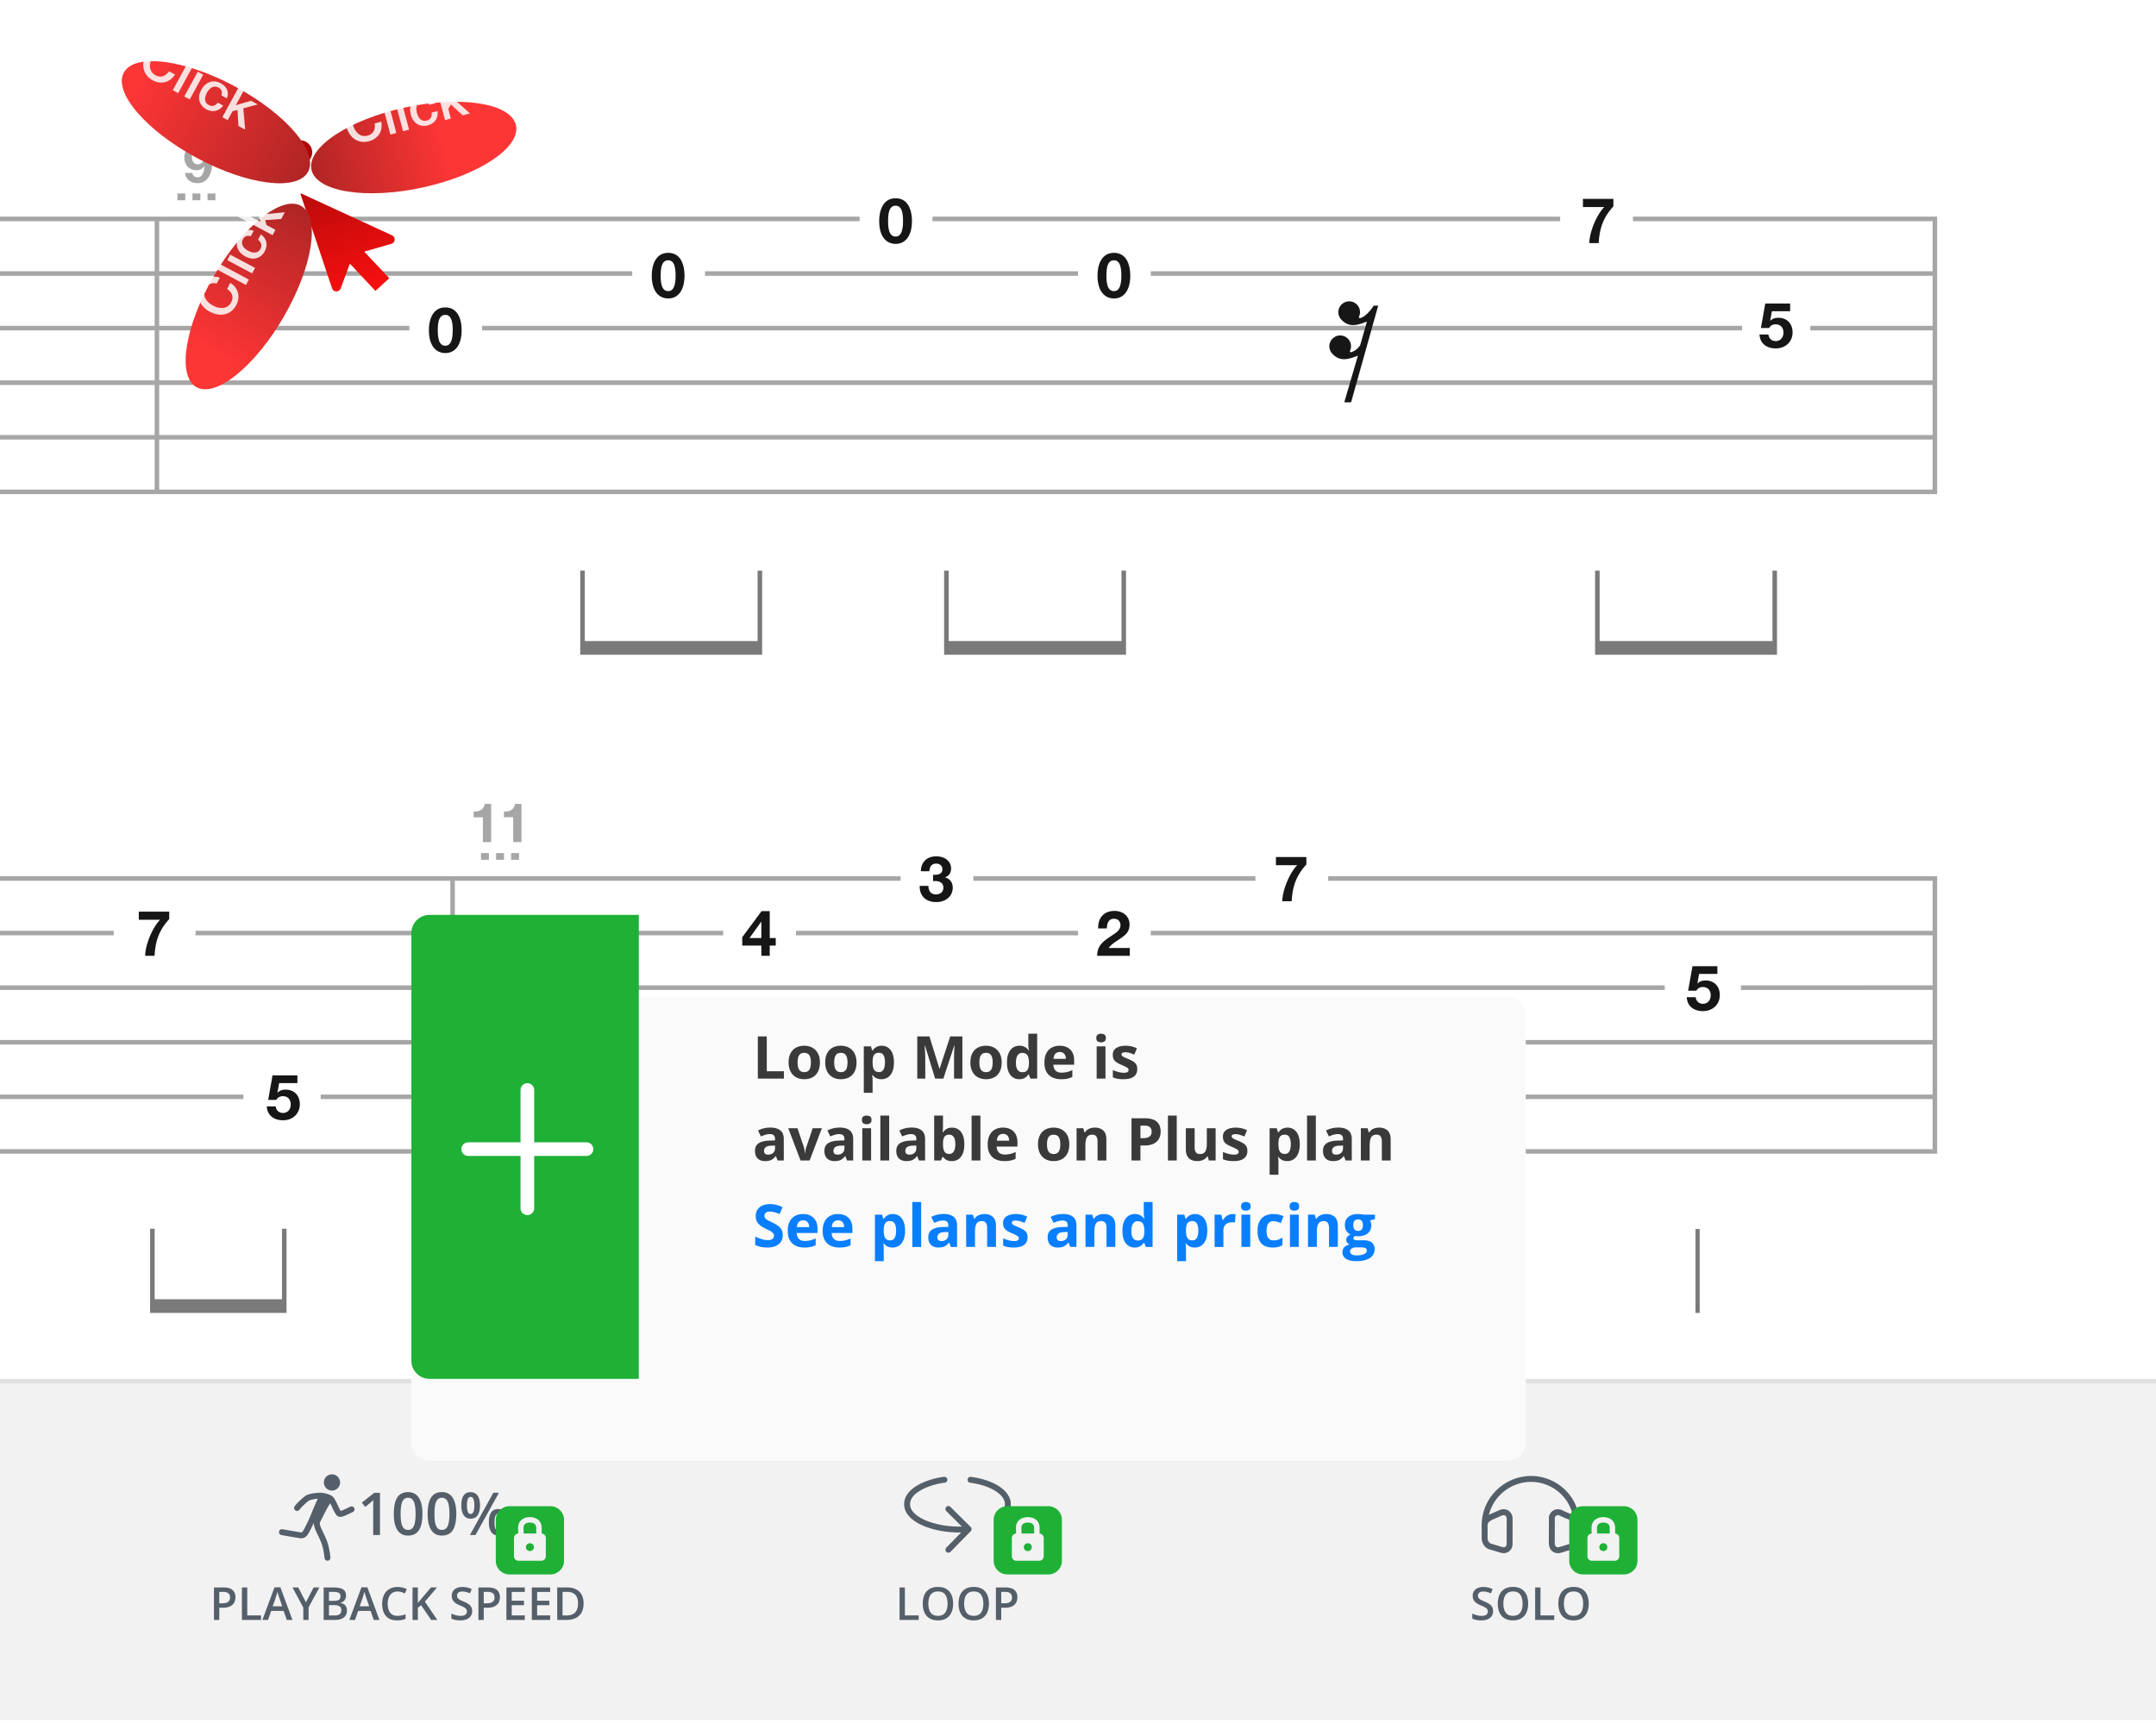
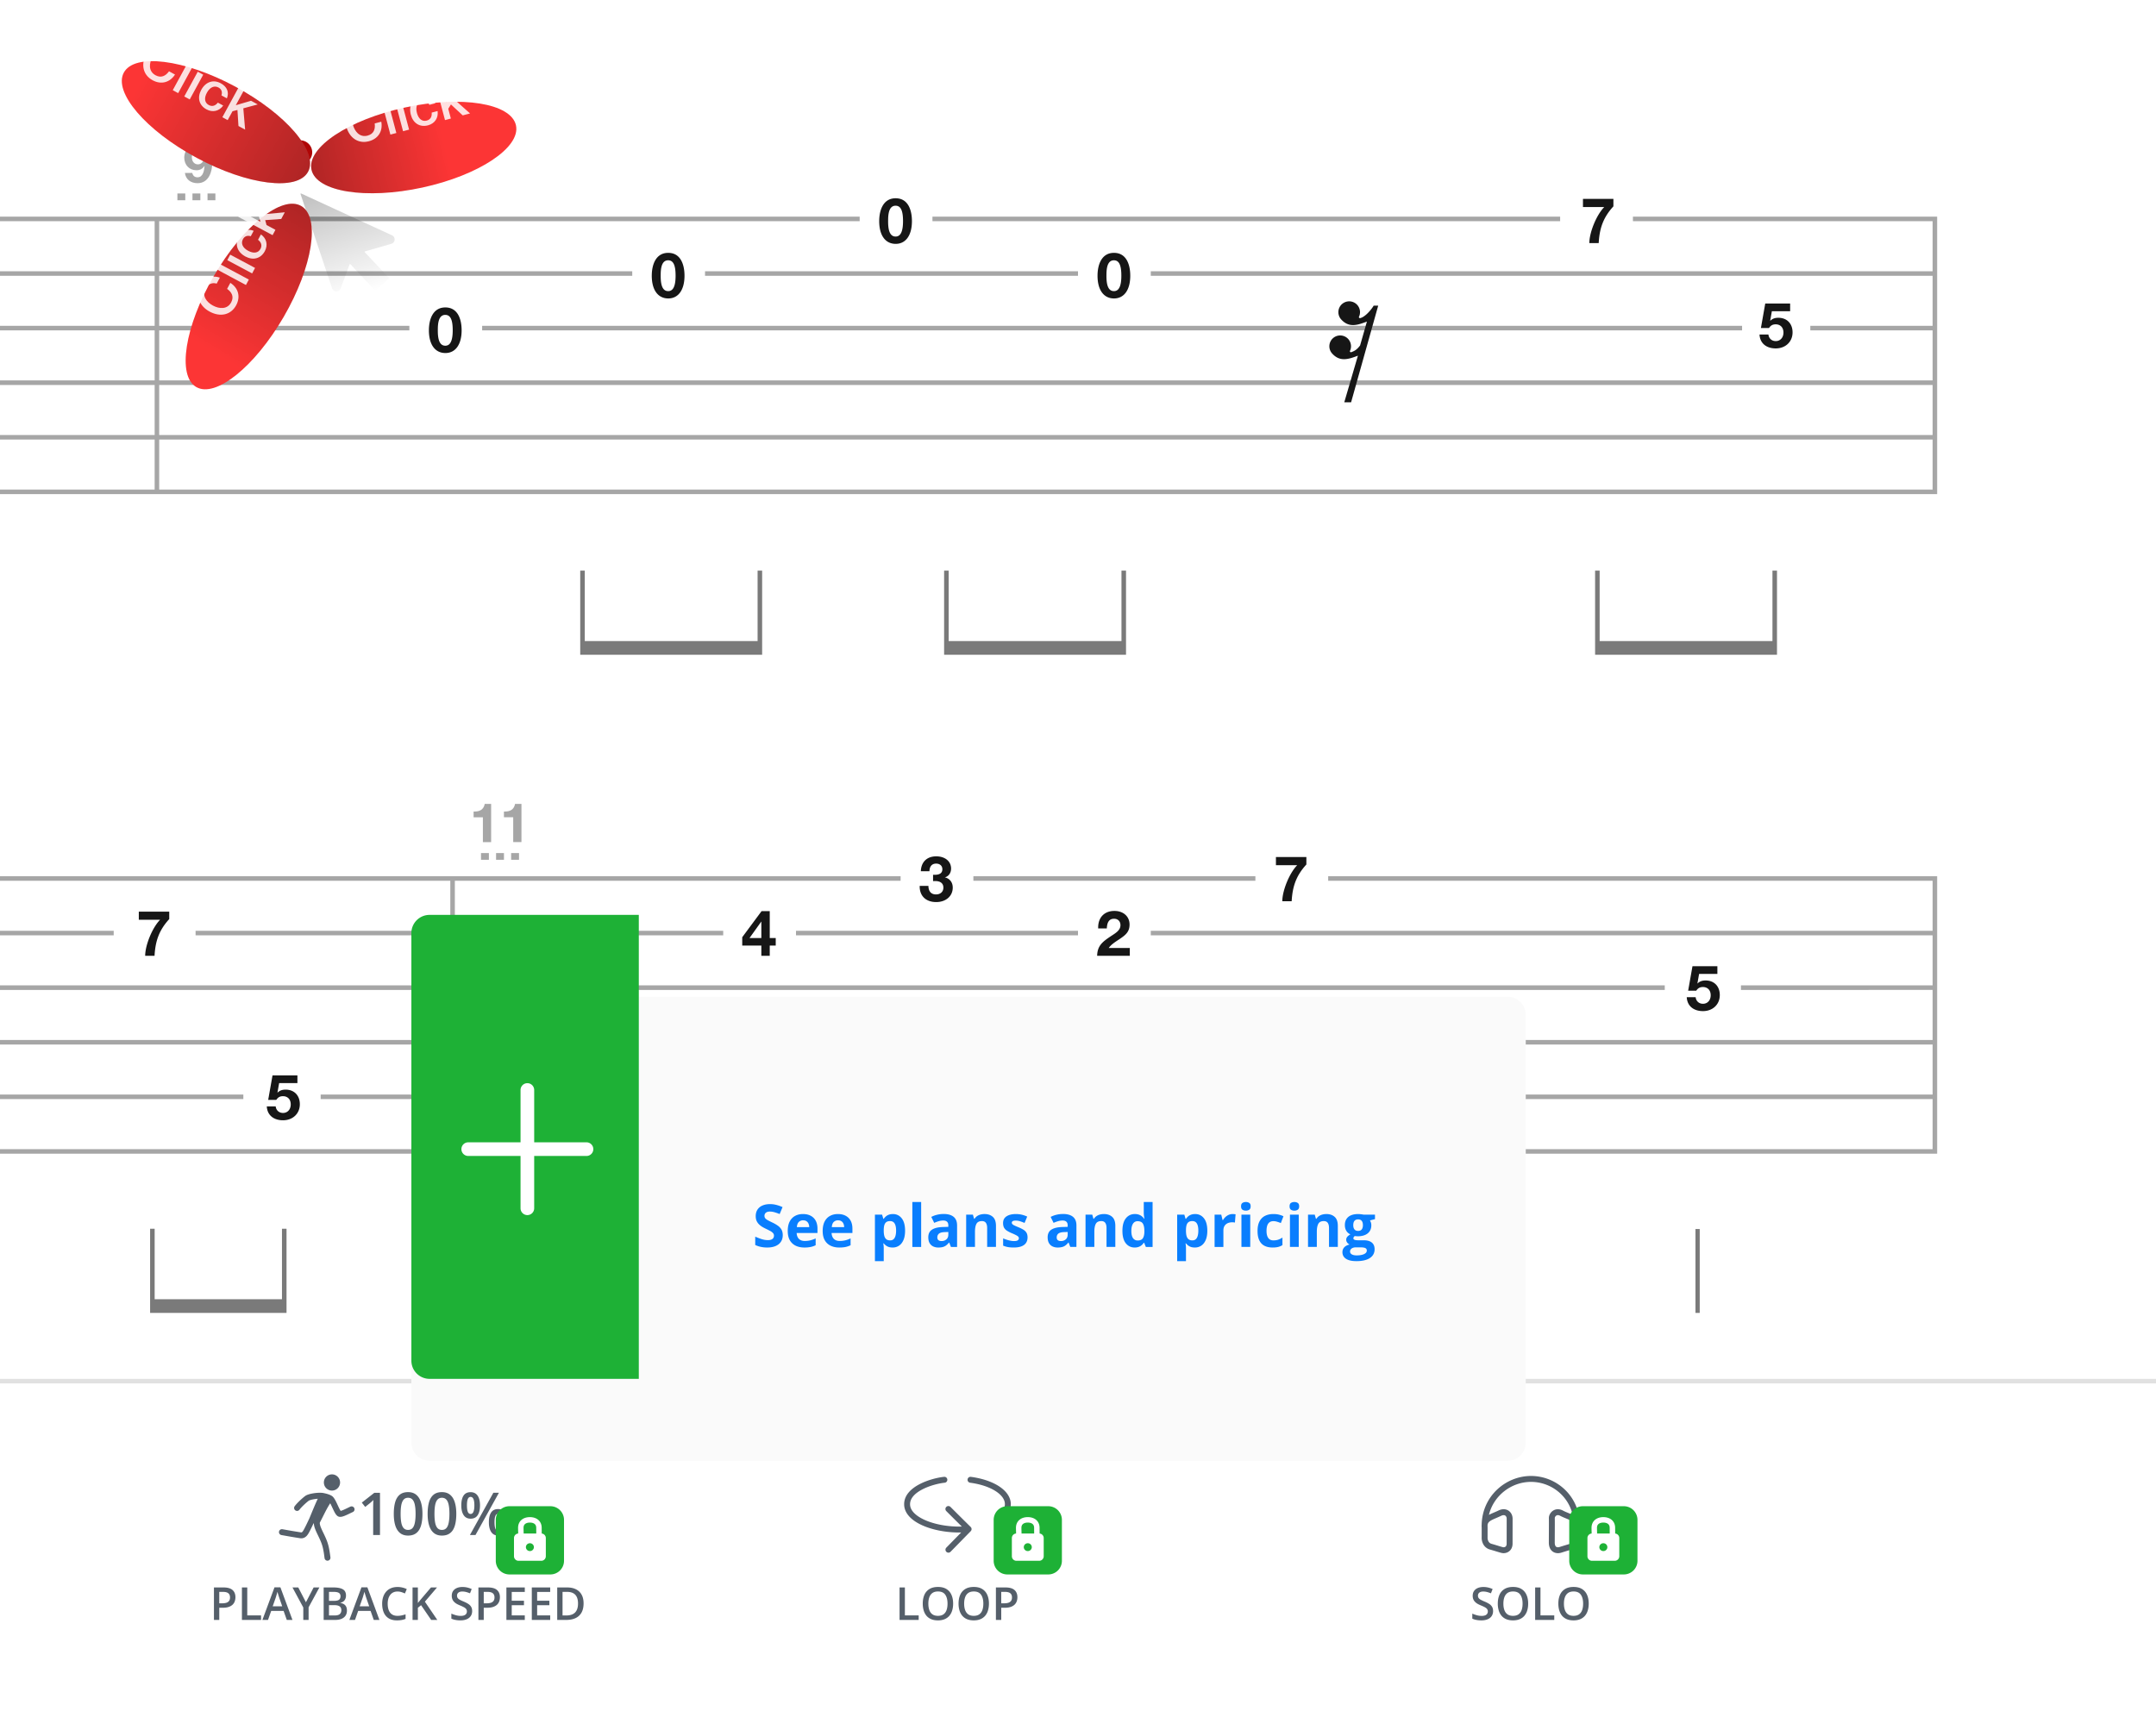
<svg xmlns="http://www.w3.org/2000/svg" width="474" height="379" fill="none" viewBox="0 0 474 379">
  <g clip-path="url(#a)">
-     <path fill="#F2F2F2" d="M474 304.131H0v74h474v-74Z" />
    <path fill="#E1E1E1" d="M474 303.131H0v1h474v-1Z" />
    <path fill="#555F6A" fill-rule="evenodd" d="M74.766 325.912a1.78 1.78 0 1 1-3.562 0 1.78 1.78 0 0 1 3.562 0Zm-3.662 2.32c-.567-.103-1.387-.06-2.102.046-.37.056-.737.132-1.057.226-.3.088-.627.211-.863.391-.573.436-1.668 1.403-2.29 2.228a.65.65 0 0 0 1.04.782c.519-.691 1.51-1.574 2.038-1.976.038-.029.174-.099.442-.178.249-.073.555-.138.882-.187.228-.034.455-.058.669-.073a45.702 45.702 0 0 0-.747 1.675c-.281.659-.557 1.326-.769 1.84l-.007.016v.001l-.001.003-.255.614-.08.188c-.015.035-.019.044-.014.035-.037.065-.135.275-.25.519l-.105.222c-.17.36-.378.794-.566 1.16-.249.486-.405.789-.576.979a.455.455 0 0 1-.16.127.322.322 0 0 1-.179.009c-1.649-.256-2.346-.38-4.039-.684a.65.65 0 1 0-.23 1.279c1.698.305 2.406.431 4.07.69.3.047.59.022.863-.087.267-.108.476-.28.643-.466.288-.321.516-.766.719-1.163l.046-.09a44.76 44.76 0 0 0 .704-1.453l.076.012c.003.109.013.216.028.319.054.366.183.747.332 1.114.15.37.336.758.519 1.138l.041.086c.172.356.341.708.492 1.057.45 1.039.669 1.747.937 3.908a.649.649 0 1 0 1.29-.16c-.279-2.245-.521-3.081-1.033-4.264a30.623 30.623 0 0 0-.513-1.101l-.043-.09a19.188 19.188 0 0 1-.486-1.064 3.722 3.722 0 0 1-.25-.815c-.032-.216-.002-.317.02-.36.235-.444.459-.891.68-1.333.503-1.004.995-1.985 1.578-2.868.15.276.304.607.466.957l.016.032c.17.368.353.761.531 1.077.092.163.195.327.308.466.1.124.266.3.5.392.184.072.365.073.495.063a2.17 2.17 0 0 0 .4-.076c.253-.07.53-.181.794-.297.267-.118.543-.251.793-.372l.044-.022c.237-.115.445-.215.616-.29a.65.65 0 0 0-.524-1.19c-.194.085-.422.196-.65.307l-.053.025a24.52 24.52 0 0 1-.75.352 4.921 4.921 0 0 1-.617.234 1.057 1.057 0 0 1-.067.017 2.503 2.503 0 0 1-.157-.249c-.153-.27-.317-.623-.5-1.017-.176-.379-.369-.795-.565-1.142a4.161 4.161 0 0 0-.321-.497 1.674 1.674 0 0 0-.448-.417c-.552-.328-1.25-.482-1.618-.564a11.12 11.12 0 0 1-.187-.041Zm29.214 4.581c0 .749-.059 1.42-.177 2.012-.115.589-.297 1.088-.546 1.498a2.54 2.54 0 0 1-.978.94c-.402.216-.889.324-1.46.324-.715 0-1.305-.189-1.77-.565-.466-.381-.811-.927-1.035-1.638-.225-.715-.337-1.572-.337-2.571 0-.999.102-1.853.305-2.564.207-.715.542-1.264 1.003-1.644.461-.381 1.073-.572 1.834-.572.72 0 1.312.191 1.778.572.47.376.816.922 1.04 1.637.229.711.343 1.568.343 2.571Zm-4.799 0c0 .783.051 1.437.153 1.962.106.524.28.918.52 1.18.242.258.563.387.965.387s.724-.129.965-.387.415-.649.52-1.174c.11-.525.166-1.181.166-1.968 0-.779-.053-1.43-.16-1.955-.105-.525-.278-.918-.52-1.181-.24-.266-.564-.4-.97-.4-.407 0-.73.134-.972.4-.237.263-.408.656-.514 1.181-.102.525-.153 1.176-.153 1.955Zm9.484-4.005c-.351-.508-.868-.762-1.549-.762-.702 0-1.219.254-1.549.762-.326.503-.488 1.216-.488 2.139 0 .918.173 1.635.52 2.152.347.516.853.774 1.517.774.711 0 1.234-.258 1.568-.774.339-.517.508-1.234.508-2.152 0-.923-.176-1.636-.527-2.139Zm-2.152.742c.131-.308.334-.463.609-.463.284 0 .493.157.629.47.135.309.203.774.203 1.396 0 .627-.07 1.096-.209 1.409-.136.314-.343.47-.623.47-.275 0-.478-.156-.609-.47-.127-.317-.19-.787-.19-1.409 0-.626.063-1.094.19-1.403Zm1.689 7.91 5.148-9.281h-1.226l-5.148 9.281h1.226Zm6.525-4.939c-.351-.508-.868-.762-1.549-.762-.702 0-1.219.254-1.549.762-.326.504-.488 1.217-.488 2.139 0 .914.173 1.63.52 2.146.347.516.853.774 1.517.774.715 0 1.24-.258 1.574-.774.339-.516.508-1.232.508-2.146 0-.922-.178-1.635-.533-2.139Zm-2.152.743c.131-.309.334-.464.609-.464.284 0 .493.157.629.47.135.309.203.775.203 1.397 0 .63-.068 1.102-.203 1.415-.136.309-.345.464-.629.464-.275 0-.478-.157-.609-.47-.127-.318-.19-.787-.19-1.409 0-.627.063-1.094.19-1.403Zm-21.51 16.621c-.343 0-.648.062-.919.185a1.843 1.843 0 0 0-.678.538 2.42 2.42 0 0 0-.425.844 3.91 3.91 0 0 0-.147 1.114c0 .553.079 1.03.235 1.43.156.397.394.703.713.918.319.212.722.318 1.21.318.303 0 .598-.03.884-.088.287-.059.583-.139.889-.24v.997c-.29.113-.583.196-.879.249a5.985 5.985 0 0 1-1.025.078c-.73 0-1.335-.152-1.817-.454a2.775 2.775 0 0 1-1.074-1.28c-.234-.55-.351-1.194-.351-1.933 0-.541.074-1.035.224-1.485.15-.449.368-.836.654-1.162a2.84 2.84 0 0 1 1.06-.757c.423-.179.907-.268 1.45-.268a4.6 4.6 0 0 1 1.055.122c.348.078.67.19.967.337l-.41.967a5.8 5.8 0 0 0-.777-.303 2.782 2.782 0 0 0-.84-.127Zm16.401 4.302c0 .423-.104.787-.313 1.093-.205.306-.501.541-.888.704-.385.162-.844.244-1.377.244a6.15 6.15 0 0 1-.747-.044 5.32 5.32 0 0 1-.674-.127 3.745 3.745 0 0 1-.572-.21v-1.104c.29.127.614.243.972.347.358.101.723.151 1.094.151.303 0 .553-.039.752-.117a.938.938 0 0 0 .449-.342.93.93 0 0 0 .146-.522.845.845 0 0 0-.17-.537 1.557 1.557 0 0 0-.518-.401 8.846 8.846 0 0 0-.859-.395 5.97 5.97 0 0 1-.674-.322 2.733 2.733 0 0 1-.567-.425 1.84 1.84 0 0 1-.395-.576 2.035 2.035 0 0 1-.142-.791c0-.404.096-.749.288-1.036.196-.286.469-.506.821-.659.355-.153.768-.229 1.24-.229.374 0 .726.039 1.055.117.332.078.657.189.976.332l-.371.942a6.763 6.763 0 0 0-.854-.288 3.336 3.336 0 0 0-.84-.107c-.248 0-.458.037-.63.112a.88.88 0 0 0-.396.318.847.847 0 0 0-.131.478c0 .208.05.384.151.527.104.14.264.269.478.386.218.117.498.248.84.391.394.163.728.333 1.001.513.277.179.489.393.635.644.146.247.22.558.22.933Zm5.468-4.629c-.423-.378-1.095-.567-2.016-.567h-2.075v7.139h1.172v-2.676h.761c.521 0 .959-.062 1.314-.185.358-.124.646-.292.864-.503.218-.215.374-.461.469-.738.097-.279.146-.574.146-.883 0-.681-.211-1.21-.635-1.587Zm-2.919.405h.825c.527 0 .914.101 1.162.303.25.202.376.509.376.923 0 .309-.067.558-.2.747a1.152 1.152 0 0 1-.586.415c-.257.084-.57.127-.938.127h-.639v-2.515Zm9.023 6.167h-4.043v-7.139h4.043v.987h-2.871v1.938h2.69v.982h-2.69v2.241h2.871v.991Zm1.543 0h4.043v-.991h-2.871v-2.241h2.69v-.982h-2.69v-1.938h2.871v-.987h-4.043v7.139Zm10.933-1.621c.299-.54.449-1.213.449-2.017 0-.765-.147-1.406-.44-1.923a2.822 2.822 0 0 0-1.245-1.177c-.537-.267-1.175-.401-1.914-.401h-2.197v7.139h1.982c.804 0 1.491-.135 2.061-.405a2.885 2.885 0 0 0 1.304-1.216Zm-1.05-3.428c.185.378.278.86.278 1.446 0 .869-.213 1.523-.64 1.962-.426.44-1.071.66-1.933.66h-.83v-5.186h1.001c.521 0 .958.093 1.313.278.358.183.628.463.811.84Zm-32.007 5.049h1.348l-2.73-4.014 2.666-3.125h-1.323l-2.012 2.359-.44.527-.434.527v-3.413h-1.172v7.139h1.172v-2.671l.703-.571 2.222 3.242Zm-13.32-1.982.698 1.982h1.245l-2.651-7.168h-1.3l-2.656 7.168h1.236l.698-1.982h2.73Zm-.982-2.959.679 1.953h-2.1l.684-1.953.097-.332c.046-.144.092-.297.137-.459a9.7 9.7 0 0 0 .122-.45l.122.411a83.134 83.134 0 0 0 .26.83Zm-9.336-2.198h2.124c.921 0 1.616.134 2.085.401.469.267.703.727.703 1.382 0 .273-.049.52-.146.742a1.368 1.368 0 0 1-.415.542c-.182.14-.407.234-.674.283v.049c.277.049.522.135.737.259a1.3 1.3 0 0 1 .513.532c.127.231.19.53.19.898 0 .436-.104.808-.312 1.114-.205.306-.5.538-.884.698-.38.159-.833.239-1.357.239h-2.564v-7.139Zm1.172 2.945h1.123c.53 0 .899-.087 1.104-.259.205-.173.307-.425.307-.757 0-.338-.122-.583-.366-.732-.24-.15-.625-.225-1.152-.225h-1.016v1.973Zm0 .947v2.266h1.236c.546 0 .93-.106 1.152-.318.221-.211.332-.498.332-.859 0-.222-.05-.414-.152-.576-.097-.163-.258-.288-.483-.376-.225-.091-.527-.137-.908-.137h-1.177Zm-3.374-3.892-1.694 3.257-1.685-3.257h-1.274l2.378 4.41v2.729h1.167v-2.773l2.373-4.366h-1.265Zm-5.903 7.139-.699-1.982h-2.729l-.698 1.982H57.69l2.657-7.168h1.298l2.652 7.168h-1.245Zm-1.001-2.988-.679-1.953a83.134 83.134 0 0 1-.259-.83l-.122-.411a9.7 9.7 0 0 1-.122.45 59.414 59.414 0 0 0-.234.791l-.684 1.953h2.1Zm-8.863-4.151v7.139h4.205v-.996H54.36v-6.143h-1.172Zm-4.077 0c.922 0 1.594.189 2.017.567.423.377.635.906.635 1.587 0 .309-.05.604-.147.883-.094.277-.25.523-.468.738a2.309 2.309 0 0 1-.865.503c-.355.123-.792.185-1.313.185h-.762v2.676h-1.172v-7.139h2.075Zm-.078.972h-.825v2.515h.64c.367 0 .68-.043.937-.127a1.15 1.15 0 0 0 .586-.415c.134-.189.2-.438.2-.747 0-.414-.125-.721-.376-.923-.247-.202-.635-.303-1.162-.303Zm43.668-15.138c.119-.592.178-1.263.178-2.012 0-1.003-.114-1.86-.343-2.571-.224-.715-.571-1.261-1.04-1.637-.466-.381-1.059-.572-1.778-.572-.762 0-1.373.191-1.835.572-.461.38-.795.929-1.003 1.644-.203.711-.304 1.565-.304 2.564 0 .999.112 1.856.336 2.571.224.711.57 1.257 1.035 1.638.465.376 1.056.565 1.77.565.572 0 1.059-.108 1.46-.324.403-.216.729-.529.978-.94.25-.41.432-.909.546-1.498Zm-4.469-.05c-.101-.525-.152-1.179-.152-1.962 0-.779.05-1.43.152-1.955.106-.525.278-.918.515-1.181.24-.266.564-.4.97-.4.407 0 .73.134.972.4.241.263.415.656.52 1.181.106.525.16 1.176.16 1.955 0 .787-.056 1.443-.166 1.968-.106.525-.28.916-.52 1.174-.242.258-.563.387-.965.387s-.724-.129-.965-.387c-.241-.262-.415-.656-.52-1.18Zm-4.69 2.685h-1.499v-5.974c0-.198.003-.397.007-.596l.013-.584c.008-.191.019-.373.031-.546a4.079 4.079 0 0 1-.33.317c-.127.115-.262.233-.406.356l-1.067.85-.748-.945 2.754-2.159h1.245v9.281Zm124.729-12.209a.65.65 0 0 1-.578.714c-1.279.133-3.309.622-4.966 1.496-1.697.895-2.743 2.043-2.641 3.419.05.675.42 1.343 1.131 1.976.712.634 1.728 1.198 2.962 1.649 2.084.761 4.698 1.168 7.284 1.098l-.342-.339c-.829-.82-1.939-1.923-3.065-3.049a.65.65 0 1 1 .919-.919 1030.72 1030.72 0 0 0 3.06 3.045l.998.986.376.372a.65.65 0 0 1 .008.918l-4.437 4.531a.65.65 0 0 1-.929-.91l3.263-3.331c-2.679.05-5.383-.379-7.58-1.181-1.333-.486-2.51-1.122-3.382-1.9-.875-.779-1.481-1.737-1.563-2.851-.163-2.203 1.541-3.72 3.332-4.664 1.831-.965 4.027-1.492 5.436-1.639a.649.649 0 0 1 .714.579Zm4.452-.018a.649.649 0 0 1 .73-.558c1.691.227 3.269.646 4.611 1.235 1.338.586 2.436 1.339 3.17 2.225.742.895 1.103 1.92.964 2.981-.138 1.05-.748 2.007-1.68 2.814a.65.65 0 0 1-.851-.983c.768-.665 1.157-1.354 1.242-2 .083-.634-.117-1.308-.676-1.983-.566-.683-1.474-1.33-2.691-1.864-1.212-.531-2.67-.923-4.262-1.136a.65.65 0 0 1-.557-.731Zm-3.385 28.824c.14-.453.21-.954.21-1.504 0-.746-.124-1.392-.371-1.939a2.79 2.79 0 0 0-1.104-1.279c-.491-.303-1.108-.454-1.85-.454-.759 0-1.387.153-1.885.459a2.79 2.79 0 0 0-1.109 1.279c-.24.547-.361 1.188-.361 1.924 0 .55.069 1.052.205 1.504.137.452.342.841.615 1.167.277.326.624.576 1.041.752.419.176.914.264 1.484.264.56 0 1.048-.088 1.465-.264a2.774 2.774 0 0 0 1.04-.747c.276-.326.483-.713.62-1.162Zm-5.015-.073c-.149-.404-.224-.881-.224-1.431 0-.557.075-1.034.224-1.431.15-.4.381-.708.694-.923.315-.214.717-.322 1.206-.322.729 0 1.259.238 1.591.713.336.472.503 1.126.503 1.963 0 .55-.073 1.027-.219 1.431-.147.4-.375.709-.684.927-.309.215-.71.323-1.201.323-.488 0-.889-.108-1.201-.323-.31-.218-.539-.527-.689-.927Zm13.096-1.431c0 .55-.07 1.051-.21 1.504a3.22 3.22 0 0 1-.62 1.162 2.774 2.774 0 0 1-1.04.747c-.417.176-.905.264-1.465.264-.57 0-1.064-.088-1.484-.264a2.727 2.727 0 0 1-1.04-.752 3.257 3.257 0 0 1-.616-1.167 5.21 5.21 0 0 1-.205-1.504c0-.736.121-1.377.362-1.924.244-.55.613-.976 1.108-1.279.498-.306 1.126-.459 1.885-.459.742 0 1.359.151 1.85.454.492.303.86.729 1.104 1.279.247.547.371 1.193.371 1.939Zm-5.449 0c0 .55.075 1.027.224 1.431.15.4.38.709.689.927.312.215.713.323 1.201.323.492 0 .892-.108 1.201-.323.309-.218.537-.527.684-.927.146-.404.219-.881.219-1.431 0-.837-.167-1.491-.502-1.963-.332-.475-.863-.713-1.592-.713-.489 0-.891.108-1.206.322-.313.215-.544.523-.694.923-.149.397-.224.874-.224 1.431Zm9.057-3.56c.922 0 1.594.189 2.017.567.423.377.635.906.635 1.587 0 .309-.049.603-.147.883-.094.277-.25.523-.469.738a2.308 2.308 0 0 1-.864.503c-.355.123-.792.185-1.313.185h-.762v2.676h-1.172v-7.139h2.075Zm-.078.972h-.825v2.515h.64c.368 0 .68-.043.937-.127.257-.088.453-.227.586-.415.134-.189.2-.438.2-.747 0-.414-.125-.721-.376-.923-.247-.202-.634-.303-1.162-.303Zm-23.178 6.167v-7.139h1.171v6.143h3.033v.996h-4.204Zm129.274-20.854c-.003.157-.002.316.003.475.006.214.003.693.001 1.034l-.001.305v.941l-.001.019c-.01.165.025.473.166.757.132.267.342.488.69.587.536.151 1.044.307 1.466.436l.089.028c.456.139.77.234.929.268l.023.005.023.007a.71.71 0 0 0 .501-.084c.134-.08.306-.253.306-.707l.003-2.126.001-.371c.002-1.037.004-2.152.004-2.964 0-.354-.148-.585-.317-.695-.157-.101-.442-.169-.878.04-.38.182-.751.34-1.082.482l-.337.145c-.422.184-.749.341-1.001.512-.245.166-.391.326-.479.504-.05.104-.091.233-.109.402Zm.292-2.241c.249-.133.513-.253.778-.369l.365-.157.001-.001c.325-.138.657-.281 1.011-.45.763-.365 1.54-.35 2.146.043.594.385.91 1.062.91 1.785 0 .814-.002 1.93-.004 2.966l-.001.372v.005l-.003 2.118c0 .875-.382 1.487-.936 1.821a2 2 0 0 1-1.513.224c-.229-.051-.6-.165-1.013-.291l-.088-.027c-.424-.13-.919-.282-1.441-.429a2.364 2.364 0 0 1-1.501-1.261 2.944 2.944 0 0 1-.3-1.39v-.904l.001-.351c.002-.325.004-.736 0-.934a3.555 3.555 0 0 1-.003-.601c.134-6.29 5.275-10.725 10.85-10.725 5.618 0 10.712 4.448 10.723 10.809.011.21.003.687-.002 1.001a18.23 18.23 0 0 0-.003.261v.009l-.023 1.627c.025.359-.034.856-.321 1.338-.306.514-.837.951-1.656 1.19-.674.196-1.166.346-1.501.451l-.245.077-.124.039-.002.001c-.095.03-.163.052-.199.062-.443.138-1.111.194-1.703-.134-.652-.362-1.026-1.079-1.026-2.105 0-.628.004-1.355.008-2.08v-.026c.008-1.279.016-2.548 0-3.254l-.001-.007v-.008c0-.602.342-1.229.884-1.599.586-.4 1.379-.484 2.205-.045.359.191.736.347 1.129.508l.04.017c.325.133.669.274.985.436-1.014-4.376-4.917-7.268-9.168-7.268-4.228 0-8.174 2.9-9.259 7.256Zm18.682 2.273v.023l.001.023c.01.135.004.481-.001.787-.003.157-.005.304-.005.405l-.023 1.684.002.032c.013.15-.01.38-.139.597-.121.202-.366.45-.903.606-.683.199-1.183.352-1.525.459l-.396.125-.111.035-.027.008-.012.004-.011.003-.01.003c-.235.074-.509.071-.689-.029-.124-.069-.356-.267-.356-.968 0-.611.004-1.331.008-2.056v-.001c.008-1.292.016-2.597-.001-3.323.003-.141.105-.376.316-.52.169-.115.443-.194.862.029.425.226.861.405 1.247.563l.003.001c.398.163.731.3 1.014.455.282.153.464.3.579.454.104.141.177.321.177.601Zm-10.047 17.243c0 .55-.07 1.051-.21 1.504a3.22 3.22 0 0 1-.62 1.162 2.766 2.766 0 0 1-1.04.747c-.417.176-.905.264-1.465.264-.569 0-1.064-.088-1.484-.264a2.727 2.727 0 0 1-1.04-.752 3.24 3.24 0 0 1-.615-1.167 5.175 5.175 0 0 1-.206-1.504c0-.736.121-1.377.362-1.924.244-.55.613-.976 1.108-1.279.498-.306 1.127-.459 1.885-.459.742 0 1.359.151 1.851.454.491.303.859.729 1.103 1.279.247.547.371 1.193.371 1.939Zm-5.449 0c0 .55.075 1.027.225 1.431.149.4.379.709.688.927.313.215.713.323 1.201.323.492 0 .892-.108 1.201-.323.31-.218.537-.527.684-.927.146-.404.22-.881.22-1.431 0-.837-.168-1.491-.503-1.963-.332-.475-.863-.713-1.592-.713-.488 0-.89.108-1.206.322-.313.215-.544.523-.693.923-.15.397-.225.874-.225 1.431Zm18.55 1.504c.14-.453.21-.954.21-1.504 0-.746-.124-1.392-.371-1.939a2.796 2.796 0 0 0-1.104-1.279c-.491-.303-1.108-.454-1.85-.454-.759 0-1.387.153-1.885.459a2.784 2.784 0 0 0-1.109 1.279c-.241.547-.361 1.188-.361 1.924 0 .55.068 1.052.205 1.504.137.452.342.841.615 1.167.277.326.624.576 1.04.752.42.176.915.264 1.485.264.56 0 1.048-.088 1.465-.264a2.774 2.774 0 0 0 1.04-.747c.276-.326.483-.713.62-1.162Zm-5.015-.073c-.15-.404-.225-.881-.225-1.431 0-.557.075-1.034.225-1.431.15-.4.381-.708.693-.923.316-.214.718-.322 1.207-.322.729 0 1.259.238 1.591.713.336.472.503 1.126.503 1.963 0 .55-.073 1.027-.219 1.431-.147.4-.375.709-.684.927-.309.215-.71.323-1.201.323-.489 0-.889-.108-1.201-.323-.31-.218-.539-.527-.689-.927Zm-6.553-4.991v7.139h4.204v-.996h-3.032v-6.143h-1.172Zm-9.56 6.289c.208-.306.312-.67.312-1.093 0-.375-.073-.686-.219-.933a1.942 1.942 0 0 0-.635-.645 6.103 6.103 0 0 0-1.001-.512 9.857 9.857 0 0 1-.84-.391 1.457 1.457 0 0 1-.479-.386.898.898 0 0 1-.151-.527c0-.185.044-.345.132-.478a.883.883 0 0 1 .395-.318c.173-.075.383-.112.63-.112.287 0 .567.036.84.107.277.072.562.168.855.288l.371-.942a5.412 5.412 0 0 0-.977-.332 4.557 4.557 0 0 0-1.054-.117c-.472 0-.886.076-1.241.229a1.868 1.868 0 0 0-.82.659c-.192.287-.288.632-.288 1.036 0 .302.047.566.142.791.097.221.229.413.395.576.166.163.355.304.566.425.215.12.44.227.674.322.345.14.632.272.86.395.231.121.403.254.517.401a.846.846 0 0 1 .171.537.938.938 0 0 1-.146.522.941.941 0 0 1-.45.342 2.072 2.072 0 0 1-.752.117c-.371 0-.735-.05-1.093-.151a7.97 7.97 0 0 1-.972-.347v1.104c.173.081.363.151.571.21.212.055.436.097.674.127.238.029.487.044.747.044.534 0 .993-.082 1.377-.245.388-.162.684-.397.889-.703Z" clip-rule="evenodd" />
    <path fill="#1EB136" fill-rule="evenodd" d="M109 334.131a3 3 0 0 1 3-3h9a3 3 0 0 1 3 3v9a3 3 0 0 1-3 3h-9a3 3 0 0 1-3-3v-9Zm6.1 1.763c0-.442.155-.703.36-.867.224-.18.576-.296 1.036-.296.46 0 .811.116 1.035.296.206.164.36.425.36.867 0 .188.002.38.004.576l.001.025c.002.205.004.415.004.636h1.2c0-.228-.002-.444-.004-.649l-.001-.022c-.002-.198-.004-.384-.004-.566 0-.769-.292-1.389-.809-1.804-.498-.399-1.144-.559-1.786-.559-.643 0-1.288.16-1.787.559-.517.415-.809 1.035-.809 1.804 0 .256.006.479.012.681l.001.039c.006.188.011.352.011.517h1.2a16.7 16.7 0 0 0-.011-.549l-.001-.043c-.006-.2-.012-.408-.012-.645Zm-2.1 2.237a1 1 0 0 1 1-1h5a1 1 0 0 1 1 1v4a1 1 0 0 1-1 1h-5a1 1 0 0 1-1-1v-4Zm4.38 2a.871.871 0 0 1-.88.862.871.871 0 0 1-.88-.862c0-.476.394-.862.88-.862s.88.386.88.862Zm104.081-9a3 3 0 0 0-3 3v9a3 3 0 0 0 3 3h9a3 3 0 0 0 3-3v-9a3 3 0 0 0-3-3h-9Zm3.46 3.896c-.205.164-.36.425-.36.867 0 .237.006.445.012.645l.002.043c.005.183.011.365.011.549h-1.2c0-.165-.005-.329-.011-.517l-.001-.039c-.006-.202-.013-.425-.013-.681 0-.769.293-1.389.81-1.804.498-.399 1.144-.559 1.786-.559.642 0 1.288.16 1.786.559.518.415.81 1.035.81 1.804 0 .182.002.368.004.566v.022c.002.205.004.421.004.649h-1.2c0-.221-.002-.431-.004-.636v-.027c-.002-.195-.004-.386-.004-.574 0-.442-.155-.703-.36-.867-.224-.18-.576-.296-1.036-.296-.46 0-.812.116-1.036.296Zm-1.46 2.104a1 1 0 0 0-1 1v4a1 1 0 0 0 1 1h5a1 1 0 0 0 1-1v-4a1 1 0 0 0-1-1h-5Zm2.5 3.862a.871.871 0 0 0 .881-.862.871.871 0 0 0-.881-.862.871.871 0 0 0-.88.862c0 .476.394.862.88.862ZM348 331.131a3 3 0 0 0-3 3v9a3 3 0 0 0 3 3h9a3 3 0 0 0 3-3v-9a3 3 0 0 0-3-3h-9Zm3.46 3.896c-.205.164-.36.425-.36.867 0 .237.006.445.012.645l.001.043c.006.183.011.365.011.549h-1.2c0-.162-.005-.325-.01-.509v-.008l-.002-.039a22.171 22.171 0 0 1-.012-.681c0-.769.292-1.389.809-1.804.499-.399 1.144-.559 1.787-.559.642 0 1.288.16 1.786.559.517.415.809 1.035.809 1.804 0 .182.002.368.004.566l.001.022c.002.205.004.421.004.649h-1.2c0-.221-.002-.431-.004-.636l-.001-.025c-.002-.196-.004-.388-.004-.576 0-.442-.154-.703-.36-.867-.224-.18-.575-.296-1.035-.296-.46 0-.812.116-1.036.296Zm-1.46 2.104a1 1 0 0 0-1 1v4a1 1 0 0 0 1 1h5a1 1 0 0 0 1-1v-4a1 1 0 0 0-1-1h-5Zm2.5 3.862c.486 0 .88-.386.88-.862a.871.871 0 0 0-.88-.862.871.871 0 0 0-.88.862c0 .476.394.862.88.862Z" clip-rule="evenodd" />
    <path fill="#A6A6A6" fill-rule="evenodd" d="M40.655 38.018h1.62c.132.636.528.96 1.152.96 1.248 0 1.464-1.536 1.548-2.52-.456.648-.972.972-1.8.972-1.548 0-2.664-1.164-2.664-2.772 0-1.716 1.296-3 3.024-3 2.34 0 3.132 2.1 3.132 4.092 0 2.028-.78 4.524-3.24 4.524-1.536 0-2.604-.876-2.772-2.256Zm2.844-4.956c-.756 0-1.32.66-1.32 1.536 0 .888.552 1.536 1.332 1.536.768 0 1.332-.648 1.332-1.524 0-.888-.576-1.548-1.344-1.548ZM34 48.631H0v-1h189v1H35v11h104v1H35v11h55v1H35v11h389.885v-11H398v-1h26.885v-11H253v-1h171.885v-11H359v-1h66.885v61H0v-1h34v-11H0v-1h34v-11H0v-1h34v-11H0v-1h34v-11H0v-1h34v-11Zm1 36v11h389.885v-11H35Zm389.885 12H35v11h389.885v-11ZM343 48.63H205v-1h138v1Zm-106 12h-82v-1h82v1Zm146 12H106v-1h277v1Zm-284 121H0v-1h198v1h-98v11h59v1h-59v11h20v1h-20v11h324.885v-11H382.75v-1h42.135v-11H253v-1h171.885v-11H292v-1h133.885v61H0v-1h99v-11H70.5v-1H99v-11H0v-1h99v-11H0v-1h99v-11H43v-1h56v-11Zm1 36v11h203v1H100v11h324.885v-11H321v-1h103.885v-11H100Zm176-36h-62v-1h62v1Zm-251 12H0v-1h25v1Zm212 0h-62v-1h62v1Zm129 12H136v-1h230v1Zm-312.5 24H0v-1h53.5v1Zm54.475-64.9v8.4h-1.812v-5.46h-2.04v-1.26h.216c1.176 0 1.992-.456 2.232-1.68h1.404Zm6.668 8.4v-8.4h-1.404c-.24 1.224-1.056 1.68-2.232 1.68h-.216v1.26h2.04v5.46h1.812Zm-5.581 2.406h1.735v1.485h-1.735v-1.485Zm3.313 0h1.734v1.485h-1.734v-1.485Zm-6.625 0h1.734v1.485h-1.734v-1.485Zm-61.703-145h-1.734v1.485h1.734v-1.485Zm1.578 0h1.734v1.485h-1.734v-1.485Zm-4.89 0H39v1.485h1.734v-1.485Z" clip-rule="evenodd" />
    <path fill="#161616" fill-rule="evenodd" d="M200.49 48.614c0-2.31-.77-5.026-3.584-5.026-2.786 0-3.612 2.716-3.612 5.026 0 3.136 1.358 4.998 3.626 4.998 2.226 0 3.57-1.89 3.57-4.998Zm-5.236.098c0-1.162 0-3.486 1.638-3.486 1.134 0 1.638 1.05 1.638 3.388 0 2.282-.532 3.388-1.624 3.388-1.12 0-1.652-1.064-1.652-3.29Zm-48.348 6.876c2.814 0 3.584 2.716 3.584 5.026 0 3.108-1.344 4.998-3.57 4.998-2.268 0-3.626-1.862-3.626-4.998 0-2.31.826-5.026 3.612-5.026Zm-.014 1.638c-1.638 0-1.638 2.324-1.638 3.486 0 2.226.532 3.29 1.652 3.29 1.092 0 1.624-1.106 1.624-3.388 0-2.338-.504-3.388-1.638-3.388ZM393.565 68.42v-1.694h-5.474l-.952 5.39h1.778c.378-.574.812-.812 1.47-.812 1.036 0 1.708.7 1.708 1.806s-.7 1.876-1.694 1.876c-.882 0-1.526-.588-1.61-1.442h-1.96c.112 2.002 1.582 3.052 3.57 3.052 2.156 0 3.696-1.47 3.696-3.528 0-1.932-1.246-3.206-3.122-3.206-.784 0-1.33.21-1.806.686l.378-2.128h4.018ZM101.49 72.614c0-2.31-.77-5.026-3.584-5.026-2.786 0-3.612 2.716-3.612 5.026 0 3.136 1.358 4.998 3.626 4.998 2.226 0 3.57-1.89 3.57-4.998Zm-5.236.098c0-1.162 0-3.486 1.638-3.486 1.134 0 1.638 1.05 1.638 3.388 0 2.282-.532 3.388-1.624 3.388-1.12 0-1.652-1.064-1.652-3.29Zm148.652-17.124c2.814 0 3.584 2.716 3.584 5.026 0 3.108-1.344 4.998-3.57 4.998-2.268 0-3.626-1.862-3.626-4.998 0-2.31.826-5.026 3.612-5.026Zm-.014 1.638c-1.638 0-1.638 2.324-1.638 3.486 0 2.226.532 3.29 1.652 3.29 1.092 0 1.624-1.106 1.624-3.388 0-2.338-.504-3.388-1.638-3.388ZM354.71 45.365v-1.638h-6.692v1.792h4.676c-1.722 1.75-3.276 5.6-3.276 7.924h2.058c.182-3.29 1.008-5.642 3.234-8.078Zm-57.67 43.08h-1.5l3-10.25c-2 .75-4 1.5-5.77-.6a2.377 2.377 0 0 1 1.636-3.836 2.384 2.384 0 0 1 2.198 1.018 2.384 2.384 0 0 1 .166 2.417.25.25 0 0 0 .25.25c.7-.25 1.25-.5 2-1.5l1.5-5.25c-2 .75-4 1.5-5.77-.6a2.383 2.383 0 0 1-.316-2.402 2.382 2.382 0 0 1 4.15-.415 2.384 2.384 0 0 1 .166 2.417.25.25 0 0 0 .25.25c1.25-.25 2.75-2.25 3-2.75h1l-5.96 21.25Zm-94.592 103.093c.07-2.016 1.316-3.276 3.388-3.276 1.932 0 3.262 1.092 3.262 2.688 0 .952-.532 1.708-1.372 1.932 1.092.266 1.736 1.106 1.736 2.254 0 1.862-1.498 3.178-3.64 3.178-2.226 0-3.626-1.316-3.626-3.416v-.14h1.918c.014 1.204.602 1.876 1.666 1.876.98 0 1.624-.602 1.624-1.484 0-1.092-.84-1.456-1.778-1.456l-.218.001-.037.001-.078.003a7.205 7.205 0 0 0-.157.009v-1.4a3.274 3.274 0 0 0 .336.014c1.148 0 1.708-.406 1.708-1.232 0-.742-.546-1.232-1.358-1.232-.924 0-1.456.588-1.484 1.68h-1.89Zm-31.902 16.339v-1.652h-1.316v-5.922h-1.792l-4.256 5.74v1.834h4.2v2.254h1.848v-2.254h1.316Zm-3.164-5.292v3.64h-2.604l2.604-3.64Zm-36.494 11.523v-1.694h-5.474l-.952 5.39h1.778c.378-.574.812-.812 1.47-.812 1.036 0 1.708.7 1.708 1.806s-.7 1.876-1.694 1.876c-.882 0-1.526-.588-1.61-1.442h-1.96c.112 2.002 1.582 3.052 3.57 3.052 2.156 0 3.696-1.47 3.696-3.528 0-1.932-1.246-3.206-3.122-3.206-.784 0-1.33.21-1.806.686l.378-2.128h4.018Zm117.504-3.976v-1.722h-4.634c.463-.695 1.329-1.265 2.09-1.767.158-.104.313-.206.458-.305 1.162-.798 2.03-1.498 2.03-3.08 0-1.778-1.358-2.996-3.332-2.996-2.184 0-3.57 1.414-3.57 3.64v.21h1.904c.056-1.442.56-2.128 1.596-2.128.84 0 1.4.56 1.4 1.414 0 1.05-.947 1.663-1.765 2.193-.121.078-.238.154-.349.229-1.764 1.19-2.968 2.044-3.01 4.312h7.182Zm38.818-21.718v1.638c-2.226 2.436-3.052 4.788-3.234 8.078h-2.058c0-2.324 1.554-6.174 3.276-7.924h-4.676v-1.792h6.692Zm28.178 49.694v-1.694h-5.474l-.952 5.39h1.778c.378-.574.812-.812 1.47-.812 1.036 0 1.708.7 1.708 1.806s-.7 1.876-1.694 1.876c-.882 0-1.526-.588-1.61-1.442h-1.96c.112 2.002 1.582 3.052 3.57 3.052 2.156 0 3.696-1.47 3.696-3.528 0-1.932-1.246-3.206-3.122-3.206-.784 0-1.33.21-1.806.686l.378-2.128h4.018ZM37.21 200.414v1.638c-2.226 2.436-3.052 4.788-3.234 8.078h-2.058c0-2.324 1.554-6.174 3.276-7.924h-4.676v-1.792h6.692Zm28.178 37.694v-1.694h-5.474l-.952 5.39h1.778c.378-.574.812-.812 1.47-.812 1.036 0 1.708.7 1.708 1.806s-.7 1.876-1.694 1.876c-.882 0-1.526-.588-1.61-1.442h-1.96c.112 2.002 1.582 3.052 3.57 3.052 2.156 0 3.696-1.47 3.696-3.528 0-1.932-1.246-3.206-3.122-3.206-.784 0-1.33.21-1.806.686l.378-2.128h4.018Zm312.181-25.694v1.694h-4.018l-.378 2.128c.476-.476 1.022-.686 1.806-.686 1.876 0 3.122 1.274 3.122 3.206 0 2.058-1.54 3.528-3.696 3.528-1.988 0-3.458-1.05-3.57-3.052h1.96c.084.854.728 1.442 1.61 1.442.994 0 1.694-.77 1.694-1.876 0-1.106-.672-1.806-1.708-1.806-.658 0-1.092.238-1.47.812h-1.778l.952-5.39h5.474Z" clip-rule="evenodd" />
    <path fill="#7A7A7A" fill-rule="evenodd" d="M350.685 125.443h1v15.497h37.992v-15.497h1v18.497h-39.992v-18.497ZM201.5 288.631v-18.5h1v15.5h38v-15.5h1v15.5h38v-15.5h1v10.5h30v-10.5h1v18.5h-110Zm79-3h30v-2h-30v2Zm92.25-15.438h.938v18.438h-.938v-18.438Zm-243.742-.058h-1v18.496H168v-18.496h-1v15.496h-37.992v-15.496Zm-96.008 0h1v15.496h27.992v-15.496h1v18.496H33v-18.496Z" clip-rule="evenodd" />
    <path fill="#7A7A7A" d="M127.565 125.443h1v15.497h37.993v-15.497h1v18.497h-39.993v-18.497Zm80 0h1v15.497h37.993v-15.497h1v18.497h-39.993v-18.497Z" />
    <g filter="url(#b)">
      <path fill="#FAFAFA" d="M331.442 201.131h-237a4 4 0 0 0-4 4v94a4 4 0 0 0 4 4h237a4 4 0 0 0 4-4v-94a4 4 0 0 0-4-4Z" />
    </g>
    <path fill="#1EB136" d="M90.442 205.131a4 4 0 0 1 4-4h46v102h-46a4 4 0 0 1-4-4v-94Z" />
    <path fill="#fff" fill-rule="evenodd" d="M115.942 238.131a1.5 1.5 0 0 0-1.5 1.5v11.5h-11.5a1.5 1.5 0 0 0 0 3h11.5v11.5a1.5 1.5 0 0 0 3 0v-11.5h11.5a1.5 1.5 0 0 0 0-3h-11.5v-11.5a1.5 1.5 0 0 0-1.5-1.5Z" clip-rule="evenodd" />
-     <path fill="#3A3A3A" d="M166.61 237.131v-9.28h1.968v7.655h3.764v1.625h-5.732Zm13.647-3.561c0 .592-.08 1.117-.241 1.574a3.097 3.097 0 0 1-.692 1.162c-.3.313-.664.55-1.091.711a4.018 4.018 0 0 1-1.435.241c-.499 0-.959-.08-1.377-.241a3.067 3.067 0 0 1-1.086-.711 3.314 3.314 0 0 1-.711-1.162c-.165-.457-.247-.982-.247-1.574 0-.787.139-1.454.419-2 .279-.545.677-.96 1.193-1.244.516-.283 1.132-.425 1.847-.425.664 0 1.253.142 1.765.425.516.284.92.699 1.212 1.244.296.546.444 1.213.444 2Zm-4.906 0c0 .465.05.857.152 1.174.102.318.26.557.476.718.216.16.497.241.844.241.343 0 .62-.081.832-.241.216-.161.372-.4.47-.718.101-.317.152-.709.152-1.174 0-.47-.051-.859-.152-1.168-.098-.313-.254-.548-.47-.705-.216-.156-.497-.234-.844-.234-.512 0-.885.175-1.118.526-.228.352-.342.878-.342 1.581Zm12.955 0c0 .592-.08 1.117-.241 1.574a3.11 3.11 0 0 1-.692 1.162c-.3.313-.664.55-1.092.711a4.008 4.008 0 0 1-1.434.241c-.5 0-.959-.08-1.378-.241a3.072 3.072 0 0 1-1.085-.711 3.314 3.314 0 0 1-.711-1.162c-.165-.457-.248-.982-.248-1.574 0-.787.14-1.454.419-2 .28-.545.677-.96 1.194-1.244.516-.283 1.132-.425 1.847-.425.664 0 1.252.142 1.765.425.516.284.92.699 1.212 1.244.296.546.444 1.213.444 2Zm-4.906 0c0 .465.05.857.152 1.174.101.318.26.557.476.718.216.16.497.241.844.241.343 0 .62-.081.832-.241.216-.161.372-.4.469-.718.102-.317.153-.709.153-1.174 0-.47-.051-.859-.153-1.168-.097-.313-.253-.548-.469-.705-.216-.156-.498-.234-.845-.234-.512 0-.884.175-1.117.526-.228.352-.342.878-.342 1.581Zm10.454-3.669c.8 0 1.445.311 1.936.933.495.622.743 1.534.743 2.736 0 .804-.117 1.481-.349 2.031-.233.546-.555.959-.965 1.238a2.46 2.46 0 0 1-1.416.419c-.342 0-.637-.042-.882-.127a2.279 2.279 0 0 1-.628-.336 2.973 2.973 0 0 1-.451-.445h-.102a5.143 5.143 0 0 1 .102 1.041v2.863h-1.936v-10.22h1.574l.273.921h.089c.127-.191.281-.366.463-.527.182-.161.4-.288.654-.381.258-.097.557-.146.895-.146Zm-.622 1.549c-.339 0-.607.07-.806.209-.199.14-.345.349-.438.629-.089.279-.138.632-.146 1.06v.209c0 .457.042.845.127 1.162.089.317.235.558.438.724.207.165.491.247.85.247.297 0 .54-.082.73-.247.191-.166.333-.407.426-.724.097-.322.146-.713.146-1.174 0-.694-.108-1.217-.324-1.568-.216-.352-.55-.527-1.003-.527Zm12.359 5.681-2.234-7.281h-.058l.039.787c.021.347.04.718.057 1.111.017.394.025.749.025 1.067v4.316h-1.758v-9.28h2.678l2.197 7.096h.038l2.329-7.096h2.679v9.28h-1.834v-4.393c0-.292.004-.628.012-1.009.013-.381.028-.743.045-1.085l.038-.781h-.057l-2.393 7.268h-1.803Zm14.631-3.561c0 .592-.08 1.117-.241 1.574a3.11 3.11 0 0 1-.692 1.162c-.3.313-.664.55-1.092.711a4.008 4.008 0 0 1-1.434.241c-.5 0-.959-.08-1.378-.241a3.072 3.072 0 0 1-1.085-.711 3.314 3.314 0 0 1-.711-1.162c-.165-.457-.248-.982-.248-1.574 0-.787.14-1.454.419-2 .28-.545.677-.96 1.194-1.244.516-.283 1.132-.425 1.847-.425.664 0 1.252.142 1.765.425.516.284.92.699 1.212 1.244.296.546.444 1.213.444 2Zm-4.906 0c0 .465.05.857.152 1.174.101.318.26.557.476.718.216.16.497.241.844.241.343 0 .62-.081.832-.241.216-.161.372-.4.469-.718.102-.317.153-.709.153-1.174 0-.47-.051-.859-.153-1.168-.097-.313-.253-.548-.469-.705-.216-.156-.497-.234-.845-.234-.512 0-.884.175-1.117.526-.228.352-.342.878-.342 1.581Zm8.753 3.688c-.791 0-1.437-.309-1.936-.927-.495-.622-.743-1.534-.743-2.736 0-1.214.252-2.132.756-2.755.503-.626 1.161-.939 1.974-.939.338 0 .637.047.895.14.258.093.48.218.666.374.191.157.351.332.483.527h.063a16.316 16.316 0 0 1-.095-.597 6.45 6.45 0 0 1-.051-.818v-2.273h1.943v9.877h-1.486l-.374-.92h-.083a2.413 2.413 0 0 1-.463.533c-.182.156-.4.281-.654.374a2.6 2.6 0 0 1-.895.14Zm.679-1.543c.529 0 .902-.156 1.117-.469.22-.318.337-.794.349-1.428v-.21c0-.69-.105-1.217-.317-1.581-.212-.368-.605-.552-1.181-.552-.427 0-.761.184-1.003.552-.241.369-.361.9-.361 1.594 0 .694.12 1.216.361 1.568.246.351.591.526 1.035.526Zm8.227-5.814c.656 0 1.221.127 1.695.381.473.25.84.613 1.098 1.092.258.478.387 1.062.387 1.752v.939h-4.577c.021.546.184.976.489 1.289.309.309.736.463 1.282.463.453 0 .868-.047 1.244-.14a6.265 6.265 0 0 0 1.162-.419v1.498a4.56 4.56 0 0 1-1.105.381c-.38.081-.844.121-1.39.121-.711 0-1.341-.131-1.891-.394a2.937 2.937 0 0 1-1.289-1.199c-.309-.538-.463-1.215-.463-2.032 0-.829.139-1.519.419-2.069.283-.554.677-.969 1.18-1.244.504-.279 1.09-.419 1.759-.419Zm.012 1.377a1.3 1.3 0 0 0-.939.362c-.245.241-.387.62-.425 1.137h2.716a1.925 1.925 0 0 0-.158-.769 1.198 1.198 0 0 0-.445-.533c-.194-.131-.444-.197-.749-.197Zm10.055-1.244v7.097h-1.936v-7.097h1.936Zm-.965-2.78c.288 0 .536.068.743.203.207.131.311.379.311.743 0 .36-.104.609-.311.749a1.33 1.33 0 0 1-.743.203c-.292 0-.541-.068-.749-.203-.203-.14-.304-.389-.304-.749 0-.364.101-.612.304-.743.208-.135.457-.203.749-.203Zm7.954 7.77c0 .482-.114.89-.343 1.225-.224.33-.561.582-1.009.755-.449.169-1.007.254-1.676.254-.495 0-.92-.032-1.276-.095a5.287 5.287 0 0 1-1.066-.318v-1.599c.385.173.797.317 1.238.431.444.11.833.165 1.168.165.376 0 .645-.055.806-.165a.53.53 0 0 0 .146-.761c-.064-.098-.203-.206-.419-.324a10.53 10.53 0 0 0-1.016-.476 6.75 6.75 0 0 1-1.098-.565 1.919 1.919 0 0 1-.635-.673c-.135-.262-.203-.594-.203-.997 0-.655.254-1.148.762-1.479.512-.334 1.195-.501 2.05-.501.44 0 .859.044 1.257.133a6.13 6.13 0 0 1 1.238.426l-.584 1.396a9.991 9.991 0 0 0-.997-.374 3.109 3.109 0 0 0-.946-.146c-.283 0-.497.038-.641.114a.371.371 0 0 0-.216.349c0 .114.036.216.108.305.076.089.22.188.432.298.216.106.531.243.946.413.402.165.751.338 1.047.52.296.178.525.4.686.667.16.262.241.603.241 1.022Zm-80.666 12.864c.952 0 1.682.208 2.19.622.508.415.762 1.046.762 1.892v4.729h-1.353l-.374-.965h-.051a3.58 3.58 0 0 1-.622.622c-.211.161-.455.28-.73.356a3.81 3.81 0 0 1-1.003.114c-.419 0-.795-.08-1.13-.241a1.794 1.794 0 0 1-.78-.737c-.191-.334-.286-.757-.286-1.269 0-.753.264-1.308.793-1.663.529-.36 1.323-.559 2.381-.597l1.231-.038v-.311c0-.372-.097-.645-.292-.819-.194-.173-.465-.26-.812-.26-.343 0-.68.049-1.01.146-.33.097-.66.22-.99.368l-.641-1.308a5.547 5.547 0 0 1 1.263-.469c.47-.115.955-.172 1.454-.172Zm1.028 3.955-.749.025c-.626.017-1.062.129-1.307.337-.242.207-.362.48-.362.819 0 .296.086.507.26.634.173.123.4.184.679.184.415 0 .764-.122 1.048-.368.287-.245.431-.594.431-1.047v-.584Zm5.611 3.288-2.704-7.097h2.025l1.371 4.044c.077.237.136.486.178.749.047.262.078.497.095.704h.051a5.79 5.79 0 0 1 .089-.717c.051-.254.116-.499.197-.736l1.365-4.044h2.024l-2.704 7.097h-1.987Zm8.621-7.243c.952 0 1.682.208 2.19.622.507.415.761 1.046.761 1.892v4.729h-1.352l-.374-.965h-.051a3.615 3.615 0 0 1-.622.622c-.212.161-.455.28-.73.356a3.81 3.81 0 0 1-1.003.114 2.57 2.57 0 0 1-1.13-.241 1.801 1.801 0 0 1-.781-.737c-.19-.334-.285-.757-.285-1.269 0-.753.264-1.308.793-1.663.529-.36 1.323-.559 2.38-.597l1.232-.038v-.311c0-.372-.097-.645-.292-.819-.195-.173-.466-.26-.813-.26-.342 0-.679.049-1.009.146-.33.097-.66.22-.99.368l-.641-1.308a5.53 5.53 0 0 1 1.263-.469c.47-.115.954-.172 1.454-.172Zm1.028 3.955-.749.025c-.626.017-1.062.129-1.308.337-.241.207-.362.48-.362.819 0 .296.087.507.261.634.173.123.4.184.679.184.415 0 .764-.122 1.047-.368.288-.245.432-.594.432-1.047v-.584Zm5.859-3.809v7.097h-1.936v-7.097h1.936Zm-.965-2.78c.288 0 .535.068.743.203.207.131.311.379.311.743 0 .36-.104.609-.311.749a1.333 1.333 0 0 1-.743.203c-.292 0-.542-.068-.749-.203-.203-.14-.305-.389-.305-.749 0-.364.102-.612.305-.743.207-.135.457-.203.749-.203Zm4.938 9.877h-1.936v-9.877h1.936v9.877Zm4.945-7.243c.952 0 1.682.208 2.19.622.508.415.762 1.046.762 1.892v4.729h-1.352l-.375-.965h-.05a3.651 3.651 0 0 1-.622.622c-.212.161-.455.28-.73.356a3.82 3.82 0 0 1-1.003.114 2.57 2.57 0 0 1-1.13-.241 1.796 1.796 0 0 1-.781-.737c-.19-.334-.286-.757-.286-1.269 0-.753.265-1.308.794-1.663.529-.36 1.322-.559 2.38-.597l1.232-.038v-.311c0-.372-.098-.645-.292-.819-.195-.173-.466-.26-.813-.26-.343 0-.679.049-1.009.146-.33.097-.66.22-.99.368l-.642-1.308a5.538 5.538 0 0 1 1.264-.469 6.083 6.083 0 0 1 1.453-.172Zm1.029 3.955-.749.025c-.627.017-1.063.129-1.308.337-.241.207-.362.48-.362.819 0 .296.087.507.26.634.174.123.4.184.68.184.414 0 .763-.122 1.047-.368.288-.245.432-.594.432-1.047v-.584Zm5.858-6.589v2.298c0 .267-.008.531-.025.793a6.84 6.84 0 0 1-.051.61h.076c.187-.292.441-.54.762-.743.322-.207.739-.311 1.251-.311.795 0 1.441.311 1.936.933.495.622.742 1.534.742 2.736 0 .808-.114 1.487-.342 2.038-.229.545-.548.958-.959 1.237-.41.275-.886.413-1.428.413-.521 0-.931-.093-1.232-.279a2.865 2.865 0 0 1-.73-.629h-.133l-.324.781h-1.479v-9.877h1.936Zm1.391 4.196c-.339 0-.608.07-.807.209-.198.14-.344.349-.438.629-.088.279-.137.632-.146 1.06v.209c0 .69.102 1.219.305 1.587.203.364.574.546 1.111.546.398 0 .713-.184.946-.552.237-.368.355-.899.355-1.593s-.118-1.217-.355-1.568c-.237-.352-.561-.527-.971-.527Zm6.836 5.681h-1.936v-9.877h1.936v9.877Zm4.964-7.23c.656 0 1.221.127 1.695.381a2.6 2.6 0 0 1 1.098 1.092c.258.478.387 1.062.387 1.752v.939h-4.577c.022.546.185.976.489 1.289.309.309.737.463 1.282.463.453 0 .868-.047 1.245-.14a6.282 6.282 0 0 0 1.161-.419v1.498a4.568 4.568 0 0 1-1.104.381 6.806 6.806 0 0 1-1.39.121c-.711 0-1.342-.131-1.892-.394a2.942 2.942 0 0 1-1.289-1.199c-.309-.538-.463-1.215-.463-2.032 0-.829.14-1.519.419-2.069.283-.554.677-.969 1.181-1.244.503-.279 1.089-.419 1.758-.419Zm.013 1.377a1.3 1.3 0 0 0-.94.362c-.245.241-.387.62-.425 1.137h2.717a1.925 1.925 0 0 0-.159-.769 1.19 1.19 0 0 0-.444-.533c-.195-.131-.445-.197-.749-.197Zm14.567 2.292c0 .592-.08 1.117-.241 1.574a3.097 3.097 0 0 1-.692 1.162c-.3.313-.664.55-1.091.711a4.018 4.018 0 0 1-1.435.241c-.499 0-.958-.08-1.377-.241a3.067 3.067 0 0 1-1.086-.711 3.314 3.314 0 0 1-.711-1.162c-.165-.457-.247-.982-.247-1.574 0-.787.139-1.454.419-2 .279-.545.677-.96 1.193-1.244.516-.283 1.132-.425 1.847-.425.664 0 1.253.142 1.765.425.516.284.92.699 1.212 1.244.296.546.444 1.213.444 2Zm-4.906 0c0 .465.051.857.152 1.174.102.318.26.557.476.718.216.16.497.241.844.241.343 0 .62-.081.832-.241.216-.161.372-.4.47-.718.101-.317.152-.709.152-1.174 0-.47-.051-.859-.152-1.168-.098-.313-.254-.548-.47-.705-.216-.156-.497-.234-.844-.234-.512 0-.885.175-1.117.526-.229.352-.343.878-.343 1.581Zm10.537-3.669c.757 0 1.367.207 1.828.622.461.411.692 1.071.692 1.981v4.627h-1.936v-4.145c0-.508-.093-.891-.279-1.149-.182-.258-.47-.387-.864-.387-.592 0-.996.201-1.212.603-.216.402-.324.982-.324 1.739v3.339h-1.936v-7.097h1.479l.26.908h.108c.153-.245.341-.444.565-.597.229-.152.481-.264.756-.336.279-.072.567-.108.863-.108Zm11.007-2.05c1.197 0 2.071.258 2.621.774.55.512.825 1.219.825 2.12 0 .407-.061.796-.184 1.168a2.548 2.548 0 0 1-.603.984c-.275.288-.643.516-1.104.686-.461.165-1.031.247-1.708.247h-.844v3.301h-1.968v-9.28h2.965Zm-.102 1.612h-.895v2.755h.648c.368 0 .687-.049.958-.146.271-.097.48-.25.628-.457.149-.207.223-.474.223-.8 0-.457-.127-.795-.381-1.016-.254-.224-.648-.336-1.181-.336Zm7.084 7.668h-1.936v-9.877h1.936v9.877Zm8.55-7.097v7.097h-1.485l-.26-.908h-.102a1.965 1.965 0 0 1-.571.591c-.229.152-.48.264-.755.336a3.372 3.372 0 0 1-.857.108c-.508 0-.95-.089-1.327-.267a1.97 1.97 0 0 1-.882-.844c-.208-.381-.311-.876-.311-1.485v-4.628h1.936v4.145c0 .508.091.891.273 1.149.182.258.471.387.869.387.394 0 .703-.088.927-.266.224-.182.381-.447.47-.794.093-.351.139-.778.139-1.282v-3.339h1.936Zm6.983 4.99c0 .482-.114.89-.343 1.225-.224.33-.561.582-1.009.755-.449.169-1.007.254-1.676.254-.495 0-.92-.032-1.276-.095a5.287 5.287 0 0 1-1.066-.318v-1.599c.385.173.797.317 1.238.431.444.11.833.165 1.167.165.377 0 .646-.055.807-.165a.53.53 0 0 0 .146-.761c-.064-.098-.204-.206-.419-.324a10.53 10.53 0 0 0-1.016-.476 6.75 6.75 0 0 1-1.098-.565 1.919 1.919 0 0 1-.635-.673c-.135-.262-.203-.594-.203-.997 0-.655.254-1.148.762-1.479.512-.334 1.195-.501 2.05-.501.44 0 .859.044 1.257.133a6.15 6.15 0 0 1 1.238.426l-.584 1.396a9.991 9.991 0 0 0-.997-.374 3.109 3.109 0 0 0-.946-.146c-.283 0-.497.038-.641.114a.371.371 0 0 0-.216.349c0 .114.036.216.108.305.076.089.22.188.432.298.216.106.531.243.946.413.402.165.751.338 1.047.52.296.178.525.4.686.667.16.262.241.603.241 1.022Zm8.836-5.123c.8 0 1.445.311 1.936.933.495.622.742 1.534.742 2.736 0 .804-.116 1.481-.349 2.031-.232.546-.554.959-.964 1.238a2.461 2.461 0 0 1-1.416.419c-.343 0-.637-.042-.882-.127a2.285 2.285 0 0 1-.629-.336 3.011 3.011 0 0 1-.45-.445h-.102a5.452 5.452 0 0 1 .102 1.041v2.863h-1.936v-10.22h1.574l.273.921h.089c.127-.191.281-.366.463-.527.182-.161.4-.288.654-.381.258-.097.556-.146.895-.146Zm-.622 1.549c-.339 0-.608.07-.806.209-.199.14-.345.349-.438.629-.089.279-.138.632-.146 1.06v.209c0 .457.042.845.127 1.162.088.317.234.558.438.724.207.165.49.247.85.247.296 0 .54-.082.73-.247.19-.166.332-.407.425-.724.098-.322.146-.713.146-1.174 0-.694-.108-1.217-.323-1.568-.216-.352-.551-.527-1.003-.527Zm6.836 5.681h-1.936v-9.877h1.936v9.877Zm4.945-7.243c.952 0 1.682.208 2.19.622.508.415.762 1.046.762 1.892v4.729h-1.352l-.375-.965h-.051a3.58 3.58 0 0 1-.622.622c-.211.161-.455.28-.73.356a3.81 3.81 0 0 1-1.003.114c-.419 0-.795-.08-1.13-.241a1.794 1.794 0 0 1-.78-.737c-.191-.334-.286-.757-.286-1.269 0-.753.264-1.308.793-1.663.529-.36 1.323-.559 2.381-.597l1.231-.038v-.311c0-.372-.097-.645-.292-.819-.194-.173-.465-.26-.812-.26a3.57 3.57 0 0 0-1.01.146c-.33.097-.66.22-.99.368l-.641-1.308a5.547 5.547 0 0 1 1.263-.469c.47-.115.955-.172 1.454-.172Zm1.028 3.955-.749.025c-.626.017-1.062.129-1.307.337-.242.207-.362.48-.362.819 0 .296.087.507.26.634.174.123.4.184.679.184.415 0 .764-.122 1.048-.368.287-.245.431-.594.431-1.047v-.584Zm7.954-3.942c.757 0 1.367.207 1.828.622.461.411.692 1.071.692 1.981v4.627h-1.936v-4.145c0-.508-.093-.891-.279-1.149-.182-.258-.47-.387-.864-.387-.592 0-.996.201-1.212.603-.216.402-.324.982-.324 1.739v3.339h-1.936v-7.097h1.479l.26.908h.108c.153-.245.341-.444.565-.597.229-.152.481-.264.756-.336.279-.072.567-.108.863-.108Z" />
    <path fill="#097EFE" d="M172.088 271.554c0 .55-.133 1.028-.4 1.434-.267.407-.656.72-1.168.94-.508.22-1.126.33-1.853.33-.322 0-.637-.021-.946-.064a6.393 6.393 0 0 1-.883-.184 5.404 5.404 0 0 1-.799-.311v-1.828c.44.195.897.371 1.371.527.474.157.943.235 1.409.235.322 0 .58-.042.774-.127a.89.89 0 0 0 .432-.349.968.968 0 0 0 .133-.508.834.834 0 0 0-.235-.597 2.445 2.445 0 0 0-.647-.463 26.797 26.797 0 0 0-.92-.463 10.75 10.75 0 0 1-.705-.369 4.11 4.11 0 0 1-.724-.539 2.638 2.638 0 0 1-.565-.768c-.143-.305-.215-.669-.215-1.092 0-.554.127-1.028.38-1.422a2.413 2.413 0 0 1 1.086-.901c.474-.212 1.032-.318 1.676-.318.482 0 .941.058 1.377.172.44.11.899.271 1.378.482l-.635 1.53a10.693 10.693 0 0 0-1.149-.4 3.745 3.745 0 0 0-1.035-.146c-.245 0-.455.04-.628.121a.844.844 0 0 0-.394.33.887.887 0 0 0-.133.489c0 .22.063.406.19.558.132.148.326.292.584.432.263.139.589.302.978.489.474.224.878.459 1.212.704.339.241.599.527.781.857.182.326.273.732.273 1.219Zm4.456-4.653c.656 0 1.221.127 1.695.381a2.6 2.6 0 0 1 1.098 1.092c.258.478.387 1.062.387 1.752v.939h-4.576c.021.546.184.976.488 1.289.309.309.737.463 1.283.463.452 0 .867-.047 1.244-.14a6.256 6.256 0 0 0 1.161-.419v1.498a4.568 4.568 0 0 1-1.104.381 6.8 6.8 0 0 1-1.39.121c-.711 0-1.342-.131-1.892-.394a2.934 2.934 0 0 1-1.288-1.199c-.309-.538-.464-1.215-.464-2.032 0-.829.14-1.519.419-2.069.284-.554.677-.969 1.181-1.244.503-.279 1.089-.419 1.758-.419Zm.013 1.377a1.3 1.3 0 0 0-.94.362c-.245.241-.387.62-.425 1.137h2.717a1.908 1.908 0 0 0-.159-.769 1.19 1.19 0 0 0-.444-.533c-.195-.131-.445-.197-.749-.197Zm7.668-1.377c.656 0 1.221.127 1.695.381.473.25.84.613 1.098 1.092.258.478.387 1.062.387 1.752v.939h-4.577c.021.546.184.976.489 1.289.309.309.736.463 1.282.463.453 0 .868-.047 1.244-.14a6.265 6.265 0 0 0 1.162-.419v1.498a4.56 4.56 0 0 1-1.105.381c-.38.081-.844.121-1.39.121-.711 0-1.341-.131-1.891-.394a2.937 2.937 0 0 1-1.289-1.199c-.309-.538-.463-1.215-.463-2.032 0-.829.139-1.519.419-2.069.283-.554.677-.969 1.18-1.244.504-.279 1.09-.419 1.759-.419Zm.012 1.377a1.3 1.3 0 0 0-.939.362c-.245.241-.387.62-.425 1.137h2.716a1.925 1.925 0 0 0-.158-.769 1.198 1.198 0 0 0-.445-.533c-.194-.131-.444-.197-.749-.197Zm12.067-1.377c.8 0 1.445.311 1.936.933.495.622.743 1.534.743 2.736 0 .804-.116 1.481-.349 2.031-.233.546-.554.959-.965 1.238-.41.279-.882.419-1.415.419-.343 0-.637-.042-.883-.127a2.279 2.279 0 0 1-.628-.336 2.973 2.973 0 0 1-.451-.445h-.101a5.443 5.443 0 0 1 .101 1.041v2.863h-1.936v-10.22h1.574l.273.921h.089c.127-.191.282-.366.463-.527.182-.161.4-.288.654-.381.258-.097.557-.146.895-.146Zm-.622 1.549c-.338 0-.607.07-.806.209-.199.14-.345.349-.438.629-.089.279-.137.632-.146 1.06v.209c0 .457.042.845.127 1.162.089.317.235.558.438.724.207.165.491.247.851.247.296 0 .539-.082.73-.247.19-.166.332-.407.425-.724.097-.322.146-.713.146-1.174 0-.694-.108-1.217-.324-1.568-.216-.352-.55-.527-1.003-.527Zm6.837 5.681h-1.936v-9.877h1.936v9.877Zm4.944-7.243c.953 0 1.683.208 2.19.622.508.415.762 1.046.762 1.892v4.729h-1.352l-.374-.965h-.051a3.615 3.615 0 0 1-.622.622c-.212.161-.455.28-.73.356-.275.076-.61.114-1.003.114a2.57 2.57 0 0 1-1.13-.241 1.801 1.801 0 0 1-.781-.737c-.19-.334-.285-.757-.285-1.269 0-.753.264-1.308.793-1.663.529-.36 1.322-.559 2.38-.597l1.232-.038v-.311c0-.372-.098-.645-.292-.819-.195-.173-.466-.26-.813-.26-.342 0-.679.049-1.009.146-.33.097-.66.22-.99.368l-.641-1.308a5.512 5.512 0 0 1 1.263-.469 6.09 6.09 0 0 1 1.453-.172Zm1.029 3.955-.749.025c-.627.017-1.062.129-1.308.337-.241.207-.362.48-.362.819 0 .296.087.507.261.634.173.123.4.184.679.184.415 0 .764-.122 1.047-.368.288-.245.432-.594.432-1.047v-.584Zm7.953-3.942c.758 0 1.367.207 1.829.622.461.411.691 1.071.691 1.981v4.627h-1.936v-4.145c0-.508-.093-.891-.279-1.149-.182-.258-.47-.387-.863-.387-.593 0-.997.201-1.213.603-.215.402-.323.982-.323 1.739v3.339h-1.936v-7.097h1.479l.26.908h.108c.152-.245.34-.444.565-.597.228-.152.48-.264.755-.336.279-.072.567-.108.863-.108Zm9.465 5.123c0 .482-.114.89-.343 1.225-.224.33-.561.582-1.009.755-.449.169-1.007.254-1.676.254-.495 0-.92-.032-1.276-.095a5.287 5.287 0 0 1-1.066-.318v-1.599a7.76 7.76 0 0 0 1.237.431c.445.11.834.165 1.168.165.377 0 .646-.055.807-.165a.53.53 0 0 0 .146-.761c-.064-.098-.204-.206-.419-.324a10.53 10.53 0 0 0-1.016-.476 6.75 6.75 0 0 1-1.098-.565 1.919 1.919 0 0 1-.635-.673c-.135-.262-.203-.594-.203-.997 0-.655.254-1.148.762-1.479.512-.334 1.195-.501 2.05-.501.44 0 .859.044 1.257.133a6.15 6.15 0 0 1 1.238.426l-.584 1.396a9.991 9.991 0 0 0-.997-.374 3.109 3.109 0 0 0-.946-.146c-.283 0-.497.038-.641.114a.371.371 0 0 0-.216.349c0 .114.036.216.108.305.076.089.22.188.432.298.216.106.531.243.946.413.402.165.751.338 1.047.52.296.178.525.4.686.667.16.262.241.603.241 1.022Zm7.795-5.136c.952 0 1.682.208 2.19.622.507.415.761 1.046.761 1.892v4.729h-1.352l-.374-.965h-.051a3.58 3.58 0 0 1-.622.622c-.212.161-.455.28-.73.356a3.81 3.81 0 0 1-1.003.114 2.57 2.57 0 0 1-1.13-.241 1.801 1.801 0 0 1-.781-.737c-.19-.334-.285-.757-.285-1.269 0-.753.264-1.308.793-1.663.529-.36 1.323-.559 2.381-.597l1.231-.038v-.311c0-.372-.097-.645-.292-.819-.195-.173-.465-.26-.812-.26-.343 0-.68.049-1.01.146-.33.097-.66.22-.99.368l-.641-1.308a5.547 5.547 0 0 1 1.263-.469c.47-.115.954-.172 1.454-.172Zm1.028 3.955-.749.025c-.626.017-1.062.129-1.308.337-.241.207-.361.48-.361.819 0 .296.086.507.26.634.173.123.4.184.679.184.415 0 .764-.122 1.047-.368.288-.245.432-.594.432-1.047v-.584Zm7.954-3.942c.757 0 1.366.207 1.828.622.461.411.692 1.071.692 1.981v4.627h-1.936v-4.145c0-.508-.093-.891-.28-1.149-.182-.258-.469-.387-.863-.387-.592 0-.997.201-1.212.603-.216.402-.324.982-.324 1.739v3.339h-1.936v-7.097h1.479l.26.908h.108a1.97 1.97 0 0 1 .565-.597c.228-.152.48-.264.755-.336a3.45 3.45 0 0 1 .864-.108Zm6.76 7.357c-.791 0-1.437-.309-1.936-.927-.495-.622-.743-1.534-.743-2.736 0-1.214.252-2.132.756-2.755.503-.626 1.161-.939 1.974-.939.338 0 .637.047.895.14.258.093.48.218.666.374.191.157.351.332.483.527h.063a16.316 16.316 0 0 1-.095-.597 6.45 6.45 0 0 1-.051-.818v-2.273h1.942v9.877h-1.485l-.374-.92h-.083a2.413 2.413 0 0 1-.463.533c-.182.156-.4.281-.654.374a2.6 2.6 0 0 1-.895.14Zm.679-1.543c.529 0 .901-.156 1.117-.469.22-.318.337-.794.349-1.428v-.21c0-.69-.105-1.217-.317-1.581-.212-.368-.605-.552-1.181-.552-.427 0-.761.184-1.003.552-.241.369-.361.9-.361 1.594 0 .694.12 1.216.361 1.568.246.351.591.526 1.035.526Zm12.626-5.814c.799 0 1.445.311 1.936.933.495.622.742 1.534.742 2.736 0 .804-.116 1.481-.349 2.031-.233.546-.554.959-.965 1.238-.41.279-.882.419-1.415.419-.343 0-.637-.042-.883-.127a2.293 2.293 0 0 1-.628-.336 3.02 3.02 0 0 1-.451-.445h-.101a5.446 5.446 0 0 1 .101 1.041v2.863h-1.936v-10.22h1.575l.272.921h.089a2.7 2.7 0 0 1 .464-.527c.182-.161.4-.288.654-.381.258-.097.556-.146.895-.146Zm-.622 1.549c-.339 0-.608.07-.807.209-.199.14-.345.349-.438.629-.089.279-.137.632-.146 1.06v.209c0 .457.043.845.127 1.162.089.317.235.558.438.724.208.165.491.247.851.247.296 0 .539-.082.73-.247.19-.166.332-.407.425-.724.097-.322.146-.713.146-1.174 0-.694-.108-1.217-.324-1.568-.215-.352-.55-.527-1.002-.527Zm8.861-1.549c.097 0 .209.006.336.019.131.009.237.021.318.038l-.146 1.816a1.162 1.162 0 0 0-.273-.045 2.689 2.689 0 0 0-1.029.076 1.795 1.795 0 0 0-.628.311c-.186.14-.334.326-.444.559-.106.228-.159.51-.159.844v3.612h-1.936v-7.097h1.466l.286 1.194h.095c.14-.242.313-.462.521-.66.211-.204.45-.364.717-.483.271-.123.563-.184.876-.184Zm3.878.133v7.097h-1.936v-7.097h1.936Zm-.965-2.78c.288 0 .536.068.743.203.207.131.311.379.311.743 0 .36-.104.609-.311.749a1.33 1.33 0 0 1-.743.203c-.292 0-.541-.068-.749-.203-.203-.14-.304-.389-.304-.749 0-.364.101-.612.304-.743.208-.135.457-.203.749-.203Zm5.885 10.004c-.703 0-1.302-.127-1.797-.381-.495-.258-.871-.656-1.13-1.193-.258-.538-.387-1.225-.387-2.063 0-.868.146-1.574.438-2.12.296-.551.705-.955 1.225-1.213.525-.258 1.132-.387 1.822-.387.491 0 .914.049 1.27.146.359.093.672.205.939.336l-.571 1.498a9.162 9.162 0 0 0-.851-.298 2.686 2.686 0 0 0-.787-.12c-.338 0-.62.08-.844.241-.224.156-.392.393-.502.711-.11.317-.165.715-.165 1.193 0 .47.06.859.178 1.168.119.309.29.54.514.692.225.148.497.222.819.222.402 0 .76-.053 1.073-.159.313-.11.618-.262.914-.457v1.657c-.296.186-.607.32-.933.4-.322.085-.73.127-1.225.127Zm5.744-7.224v7.097h-1.936v-7.097h1.936Zm-.965-2.78c.288 0 .536.068.743.203.207.131.311.379.311.743 0 .36-.104.609-.311.749a1.33 1.33 0 0 1-.743.203c-.292 0-.541-.068-.749-.203-.203-.14-.304-.389-.304-.749 0-.364.101-.612.304-.743.208-.135.457-.203.749-.203Zm7.034 2.647c.757 0 1.367.207 1.828.622.461.411.692 1.071.692 1.981v4.627h-1.936v-4.145c0-.508-.093-.891-.28-1.149-.182-.258-.469-.387-.863-.387-.592 0-.997.201-1.212.603-.216.402-.324.982-.324 1.739v3.339h-1.936v-7.097h1.479l.26.908h.108a1.97 1.97 0 0 1 .565-.597c.229-.152.48-.264.755-.336a3.45 3.45 0 0 1 .864-.108Zm6.589 10.353c-.991 0-1.748-.173-2.273-.52-.52-.343-.781-.826-.781-1.448 0-.427.134-.785.4-1.072.267-.288.658-.493 1.175-.616a1.304 1.304 0 0 1-.521-.413 1 1 0 0 1-.222-.616c0-.27.078-.495.235-.672.156-.182.383-.36.679-.534a1.922 1.922 0 0 1-.889-.774c-.216-.355-.323-.774-.323-1.257 0-.516.112-.954.336-1.314a2.16 2.16 0 0 1 .99-.831c.436-.191.965-.286 1.587-.286.131 0 .284.008.457.025a8.904 8.904 0 0 1 .775.108h2.475v.984l-1.111.286c.102.156.178.324.229.501.051.178.076.366.076.565 0 .762-.267 1.357-.8 1.784-.529.423-1.265.635-2.209.635-.224-.013-.436-.03-.635-.051a.916.916 0 0 0-.222.241.51.51 0 0 0-.076.267c0 .093.038.171.114.235a.952.952 0 0 0 .356.139c.161.03.36.045.596.045h1.207c.778 0 1.371.167 1.777.501.41.334.616.825.616 1.473 0 .829-.347 1.472-1.041 1.93-.69.457-1.683.685-2.977.685Zm.082-1.263c.461 0 .857-.045 1.187-.133.334-.085.59-.208.768-.369a.725.725 0 0 0 .267-.565.575.575 0 0 0-.159-.425c-.102-.101-.258-.173-.47-.216a4.148 4.148 0 0 0-.799-.063h-1.003c-.237 0-.451.038-.642.114a1.085 1.085 0 0 0-.444.318.755.755 0 0 0-.165.482c0 .267.127.476.381.628.258.153.618.229 1.079.229Zm.311-5.383c.364 0 .631-.112.8-.336.169-.225.254-.529.254-.914 0-.428-.089-.747-.267-.959-.173-.216-.436-.324-.787-.324-.355 0-.622.108-.8.324-.177.212-.266.531-.266.959 0 .385.086.689.26.914.178.224.446.336.806.336Z" />
    <path fill="#AF0505" d="M66 36.13a2.64 2.64 0 1 0 0-5.28 2.64 2.64 0 0 0 0 5.28Z" />
    <g filter="url(#c)">
-       <path fill="#F90F0F" d="m73.007 54.384-6.934-20.722a.1.1 0 0 1 .137-.122l19.969 9.193c.842.388.752 1.611-.138 1.868l-5.808 1.674a.1.1 0 0 0-.045.165l5.327 5.652a.1.1 0 0 1-.005.142l-2.904 2.657a.1.1 0 0 1-.141-.005l-5.43-5.81a.1.1 0 0 0-.166.033l-1.975 5.31c-.328.883-1.587.86-1.887-.035Z" />
      <path fill="url(#d)" fill-opacity=".25" d="m73.007 54.384-6.934-20.722a.1.1 0 0 1 .137-.122l19.969 9.193c.842.388.752 1.611-.138 1.868l-5.808 1.674a.1.1 0 0 0-.045.165l5.327 5.652a.1.1 0 0 1-.005.142l-2.904 2.657a.1.1 0 0 1-.141-.005l-5.43-5.81a.1.1 0 0 0-.166.033l-1.975 5.31c-.328.883-1.587.86-1.887-.035Z" />
    </g>
    <g filter="url(#e)">
      <path fill="#FC3535" d="M91.865 33.23c12.415-2.689 21.626-8.808 20.574-13.668-1.053-4.86-11.97-6.62-24.385-3.932-12.415 2.689-21.626 8.808-20.573 13.668 1.052 4.86 11.97 6.62 24.384 3.932Z" />
      <path fill="url(#f)" d="M91.865 33.23c12.415-2.689 21.626-8.808 20.574-13.668-1.053-4.86-11.97-6.62-24.385-3.932-12.415 2.689-21.626 8.808-20.573 13.668 1.052 4.86 11.97 6.62 24.384 3.932Z" />
    </g>
    <g filter="url(#g)">
      <path fill="#FC3535" d="M60.377 60.647c6.37-10.99 8.088-21.896 3.838-24.359-4.25-2.463-12.86 4.45-19.229 15.44-6.37 10.99-8.087 21.896-3.837 24.359 4.25 2.463 12.858-4.45 19.228-15.44Z" />
      <path fill="url(#h)" d="M60.377 60.647c6.37-10.99 8.088-21.896 3.838-24.359-4.25-2.463-12.86 4.45-19.229 15.44-6.37 10.99-8.087 21.896-3.837 24.359 4.25 2.463 12.858-4.45 19.228-15.44Z" />
    </g>
    <g filter="url(#i)">
      <path fill="#FC3535" d="M40.259 26.706c11.188 6.014 22.146 7.379 24.474 3.047 2.329-4.331-4.854-12.718-16.043-18.732-11.188-6.015-22.146-7.379-24.474-3.047-2.328 4.331 4.854 12.718 16.043 18.732Z" />
      <path fill="url(#j)" d="M40.259 26.706c11.188 6.014 22.146 7.379 24.474 3.047 2.329-4.331-4.854-12.718-16.043-18.732-11.188-6.015-22.146-7.379-24.474-3.047-2.328 4.331 4.854 12.718 16.043 18.732Z" />
    </g>
    <path fill="#fff" fill-opacity=".85" fill-rule="evenodd" d="M33.556 17.644c1.875 1.022 3.79.494 4.92-1.254l-1.317-.718c-.74 1.031-1.74 1.538-2.963.872-1.601-.873-1.437-2.629-.679-4.02.753-1.38 2.17-2.452 3.751-1.59.97.529 1.383 1.45 1.068 2.454l1.306.713c.695-1.877-.248-3.457-1.744-4.272-2.276-1.241-4.548-.156-5.708 1.972-1.293 2.37-.752 4.688 1.366 5.843Zm9.705-4.672-4.09 7.502-1.19-.65 4.09-7.501 1.19.649Zm1.915 2.533.643-1.18-1.2-.654-.644 1.18 1.201.654Zm-3.464 6.354 2.964-5.437-1.2-.655-2.965 5.437 1.201.655Zm59.833-2.85-1.715 2.802 3.512 3.128-1.612.428-2.588-2.405-.591.952.57 2.146-1.288.341-2.192-8.258 1.287-.341 1.235 4.65 1.758-3.011 1.624-.431Zm-5.341 5.402c.205 1.523-.612 2.745-2.108 3.142-1.822.484-3.285-.493-3.765-2.303-.524-1.971.3-3.544 2.121-4.027 1.532-.406 2.733.144 3.25 1.484l-1.31.348c-.352-.714-.938-1.005-1.657-.814-1.02.27-1.431 1.249-1.077 2.583.35 1.322 1.151 1.953 2.16 1.686.79-.21 1.182-.835 1.087-1.754l1.299-.345Zm-8.125-2.908-.344-1.299-1.323.351.345 1.3 1.322-.352Zm1.857 6.994-1.589-5.985-1.322.351 1.588 5.985 1.323-.35Zm-4.99-7.516 2.192 8.258-1.31.348-2.192-8.258 1.31-.348Zm-3.83 10.067c2.065-.548 3.091-2.248 2.71-4.295l-1.45.385c.172 1.258-.206 2.314-1.551 2.671-1.763.468-2.851-.919-3.258-2.45-.403-1.52-.111-3.273 1.629-3.735 1.067-.283 2 .102 2.463 1.048l1.438-.382c-.786-1.84-2.557-2.338-4.204-1.901-2.506.665-3.409 3.015-2.787 5.358.693 2.61 2.68 3.92 5.01 3.301ZM57.05 43.943l.881 3.164 4.682-.437-.786 1.471-3.523.254.293 1.081 1.958 1.047-.628 1.175-7.536-4.027.628-1.175 4.244 2.268-1.004-3.34.791-1.481Zm1.172 11.274c.73-1.365.393-2.797-.86-3.684l-.634 1.185c.737.557.927 1.27.542 1.99-.492.92-1.5 1.076-2.707.431-1.217-.65-1.652-1.618-1.155-2.549.351-.656.964-.886 1.725-.656l.64-1.196c-1.333-.536-2.555-.032-3.302 1.365-.887 1.662-.3 3.336 1.5 4.298 1.65.882 3.364.478 4.252-1.184Zm-9.713-.358 1.185.633-.645 1.207-1.185-.634.645-1.206Zm2.106 1.125 5.46 2.919-.644 1.206-5.461-2.918.645-1.207Zm4.096 5.473-7.535-4.027-.64 1.196 7.536 4.027.64-1.196Zm-4.076.727c1.757 1.117 2.301 3.026 1.295 4.91-1.137 2.128-3.45 2.688-5.831 1.415-2.138-1.142-3.242-3.406-2.02-5.692.803-1.503 2.375-2.459 4.257-1.78l-.701 1.313c-1.007-.306-1.925.114-2.446 1.088-.848 1.587.236 2.996 1.622 3.737 1.397.747 3.154.897 4.014-.712.656-1.228.14-2.224-.897-2.956l.707-1.322Zm2.858-38.372 3.172-.854-1.475-.804-3.348.977 2.303-4.225-1.17-.638-4.089 7.502 1.17.637 1.062-1.949 1.084-.283.224 3.525 1.465.798-.398-4.686Zm-4.421-.607c-.898 1.247-2.333 1.572-3.692.83-1.654-.901-2.044-2.617-1.148-4.26.976-1.792 2.656-2.366 4.31-1.464 1.391.758 1.884 1.984 1.338 3.312l-1.19-.649c.236-.76.01-1.374-.643-1.73-.927-.506-1.898-.078-2.558 1.133-.655 1.201-.508 2.21.408 2.71.717.391 1.432.207 1.995-.525l1.18.643Z" clip-rule="evenodd" />
  </g>
  <defs>
    <filter id="b" width="325" height="182" x="50.442" y="179.131" color-interpolation-filters="sRGB" filterUnits="userSpaceOnUse">
      <feFlood flood-opacity="0" result="BackgroundImageFix" />
      <feColorMatrix in="SourceAlpha" result="hardAlpha" values="0 0 0 0 0 0 0 0 0 0 0 0 0 0 0 0 0 0 127 0" />
      <feOffset dy="18" />
      <feGaussianBlur stdDeviation="20" />
      <feComposite in2="hardAlpha" operator="out" />
      <feColorMatrix values="0 0 0 0 0 0 0 0 0 0 0 0 0 0 0 0 0 0 0.15 0" />
      <feBlend in2="BackgroundImageFix" result="effect1_dropShadow_387_231" />
      <feBlend in="SourceGraphic" in2="effect1_dropShadow_387_231" result="shape" />
    </filter>
    <filter id="c" width="44.694" height="45.538" x="54.068" y="30.53" color-interpolation-filters="sRGB" filterUnits="userSpaceOnUse">
      <feFlood flood-opacity="0" result="BackgroundImageFix" />
      <feColorMatrix in="SourceAlpha" result="hardAlpha" values="0 0 0 0 0 0 0 0 0 0 0 0 0 0 0 0 0 0 127 0" />
      <feOffset dy="9" />
      <feGaussianBlur stdDeviation="6" />
      <feComposite in2="hardAlpha" operator="out" />
      <feColorMatrix values="0 0 0 0 0 0 0 0 0 0 0 0 0 0 0 0 0 0 0.54 0" />
      <feBlend in2="BackgroundImageFix" result="effect1_dropShadow_387_231" />
      <feBlend in="SourceGraphic" in2="effect1_dropShadow_387_231" result="shape" />
    </filter>
    <filter id="e" width="65.122" height="40.116" x="58.399" y="12.372" color-interpolation-filters="sRGB" filterUnits="userSpaceOnUse">
      <feFlood flood-opacity="0" result="BackgroundImageFix" />
      <feColorMatrix in="SourceAlpha" result="hardAlpha" values="0 0 0 0 0 0 0 0 0 0 0 0 0 0 0 0 0 0 127 0" />
      <feOffset dx="1" dy="8" />
      <feGaussianBlur stdDeviation="5" />
      <feComposite in2="hardAlpha" operator="out" />
      <feColorMatrix values="0 0 0 0 0 0 0 0 0 0 0 0 0 0 0 0 0 0 0.25 0" />
      <feBlend in2="BackgroundImageFix" result="effect1_dropShadow_387_231" />
      <feBlend in="SourceGraphic" in2="effect1_dropShadow_387_231" result="shape" />
    </filter>
    <filter id="g" width="47.732" height="60.795" x="30.815" y="34.79" color-interpolation-filters="sRGB" filterUnits="userSpaceOnUse">
      <feFlood flood-opacity="0" result="BackgroundImageFix" />
      <feColorMatrix in="SourceAlpha" result="hardAlpha" values="0 0 0 0 0 0 0 0 0 0 0 0 0 0 0 0 0 0 127 0" />
      <feOffset dx="2" dy="9" />
      <feGaussianBlur stdDeviation="5" />
      <feComposite in2="hardAlpha" operator="out" />
      <feColorMatrix values="0 0 0 0 0 0 0 0 0 0 0 0 0 0 0 0 0 0 0.25 0" />
      <feBlend in2="BackgroundImageFix" result="effect1_dropShadow_387_231" />
      <feBlend in="SourceGraphic" in2="effect1_dropShadow_387_231" result="shape" />
    </filter>
    <filter id="i" width="61.394" height="46.842" x="16.778" y="3.442" color-interpolation-filters="sRGB" filterUnits="userSpaceOnUse">
      <feFlood flood-opacity="0" result="BackgroundImageFix" />
      <feColorMatrix in="SourceAlpha" result="hardAlpha" values="0 0 0 0 0 0 0 0 0 0 0 0 0 0 0 0 0 0 127 0" />
      <feOffset dx="3" dy="8" />
      <feGaussianBlur stdDeviation="5" />
      <feComposite in2="hardAlpha" operator="out" />
      <feColorMatrix values="0 0 0 0 0 0 0 0 0 0 0 0 0 0 0 0 0 0 0.25 0" />
      <feBlend in2="BackgroundImageFix" result="effect1_dropShadow_387_231" />
      <feBlend in="SourceGraphic" in2="effect1_dropShadow_387_231" result="shape" />
    </filter>
    <linearGradient id="d" x1="74.611" x2="82.687" y1="30.584" y2="54.907" gradientUnits="userSpaceOnUse">
      <stop />
      <stop offset="1" stop-opacity="0" />
    </linearGradient>
    <linearGradient id="f" x1="67.5" x2="96.5" y1="29.723" y2="22.723" gradientUnits="userSpaceOnUse">
      <stop stop-opacity=".3" />
      <stop offset="1" stop-opacity="0" />
    </linearGradient>
    <linearGradient id="h" x1="63.501" x2="44.519" y1="36.725" y2="68.236" gradientUnits="userSpaceOnUse">
      <stop stop-opacity=".3" />
      <stop offset="1" stop-opacity="0" />
    </linearGradient>
    <linearGradient id="j" x1="64" x2="27.99" y1="29.723" y2="9.742" gradientUnits="userSpaceOnUse">
      <stop stop-opacity=".3" />
      <stop offset="1" stop-opacity="0" />
    </linearGradient>
    <clipPath id="a">
      <path fill="#fff" d="M0 .13h474v378H0z" />
    </clipPath>
  </defs>
</svg>